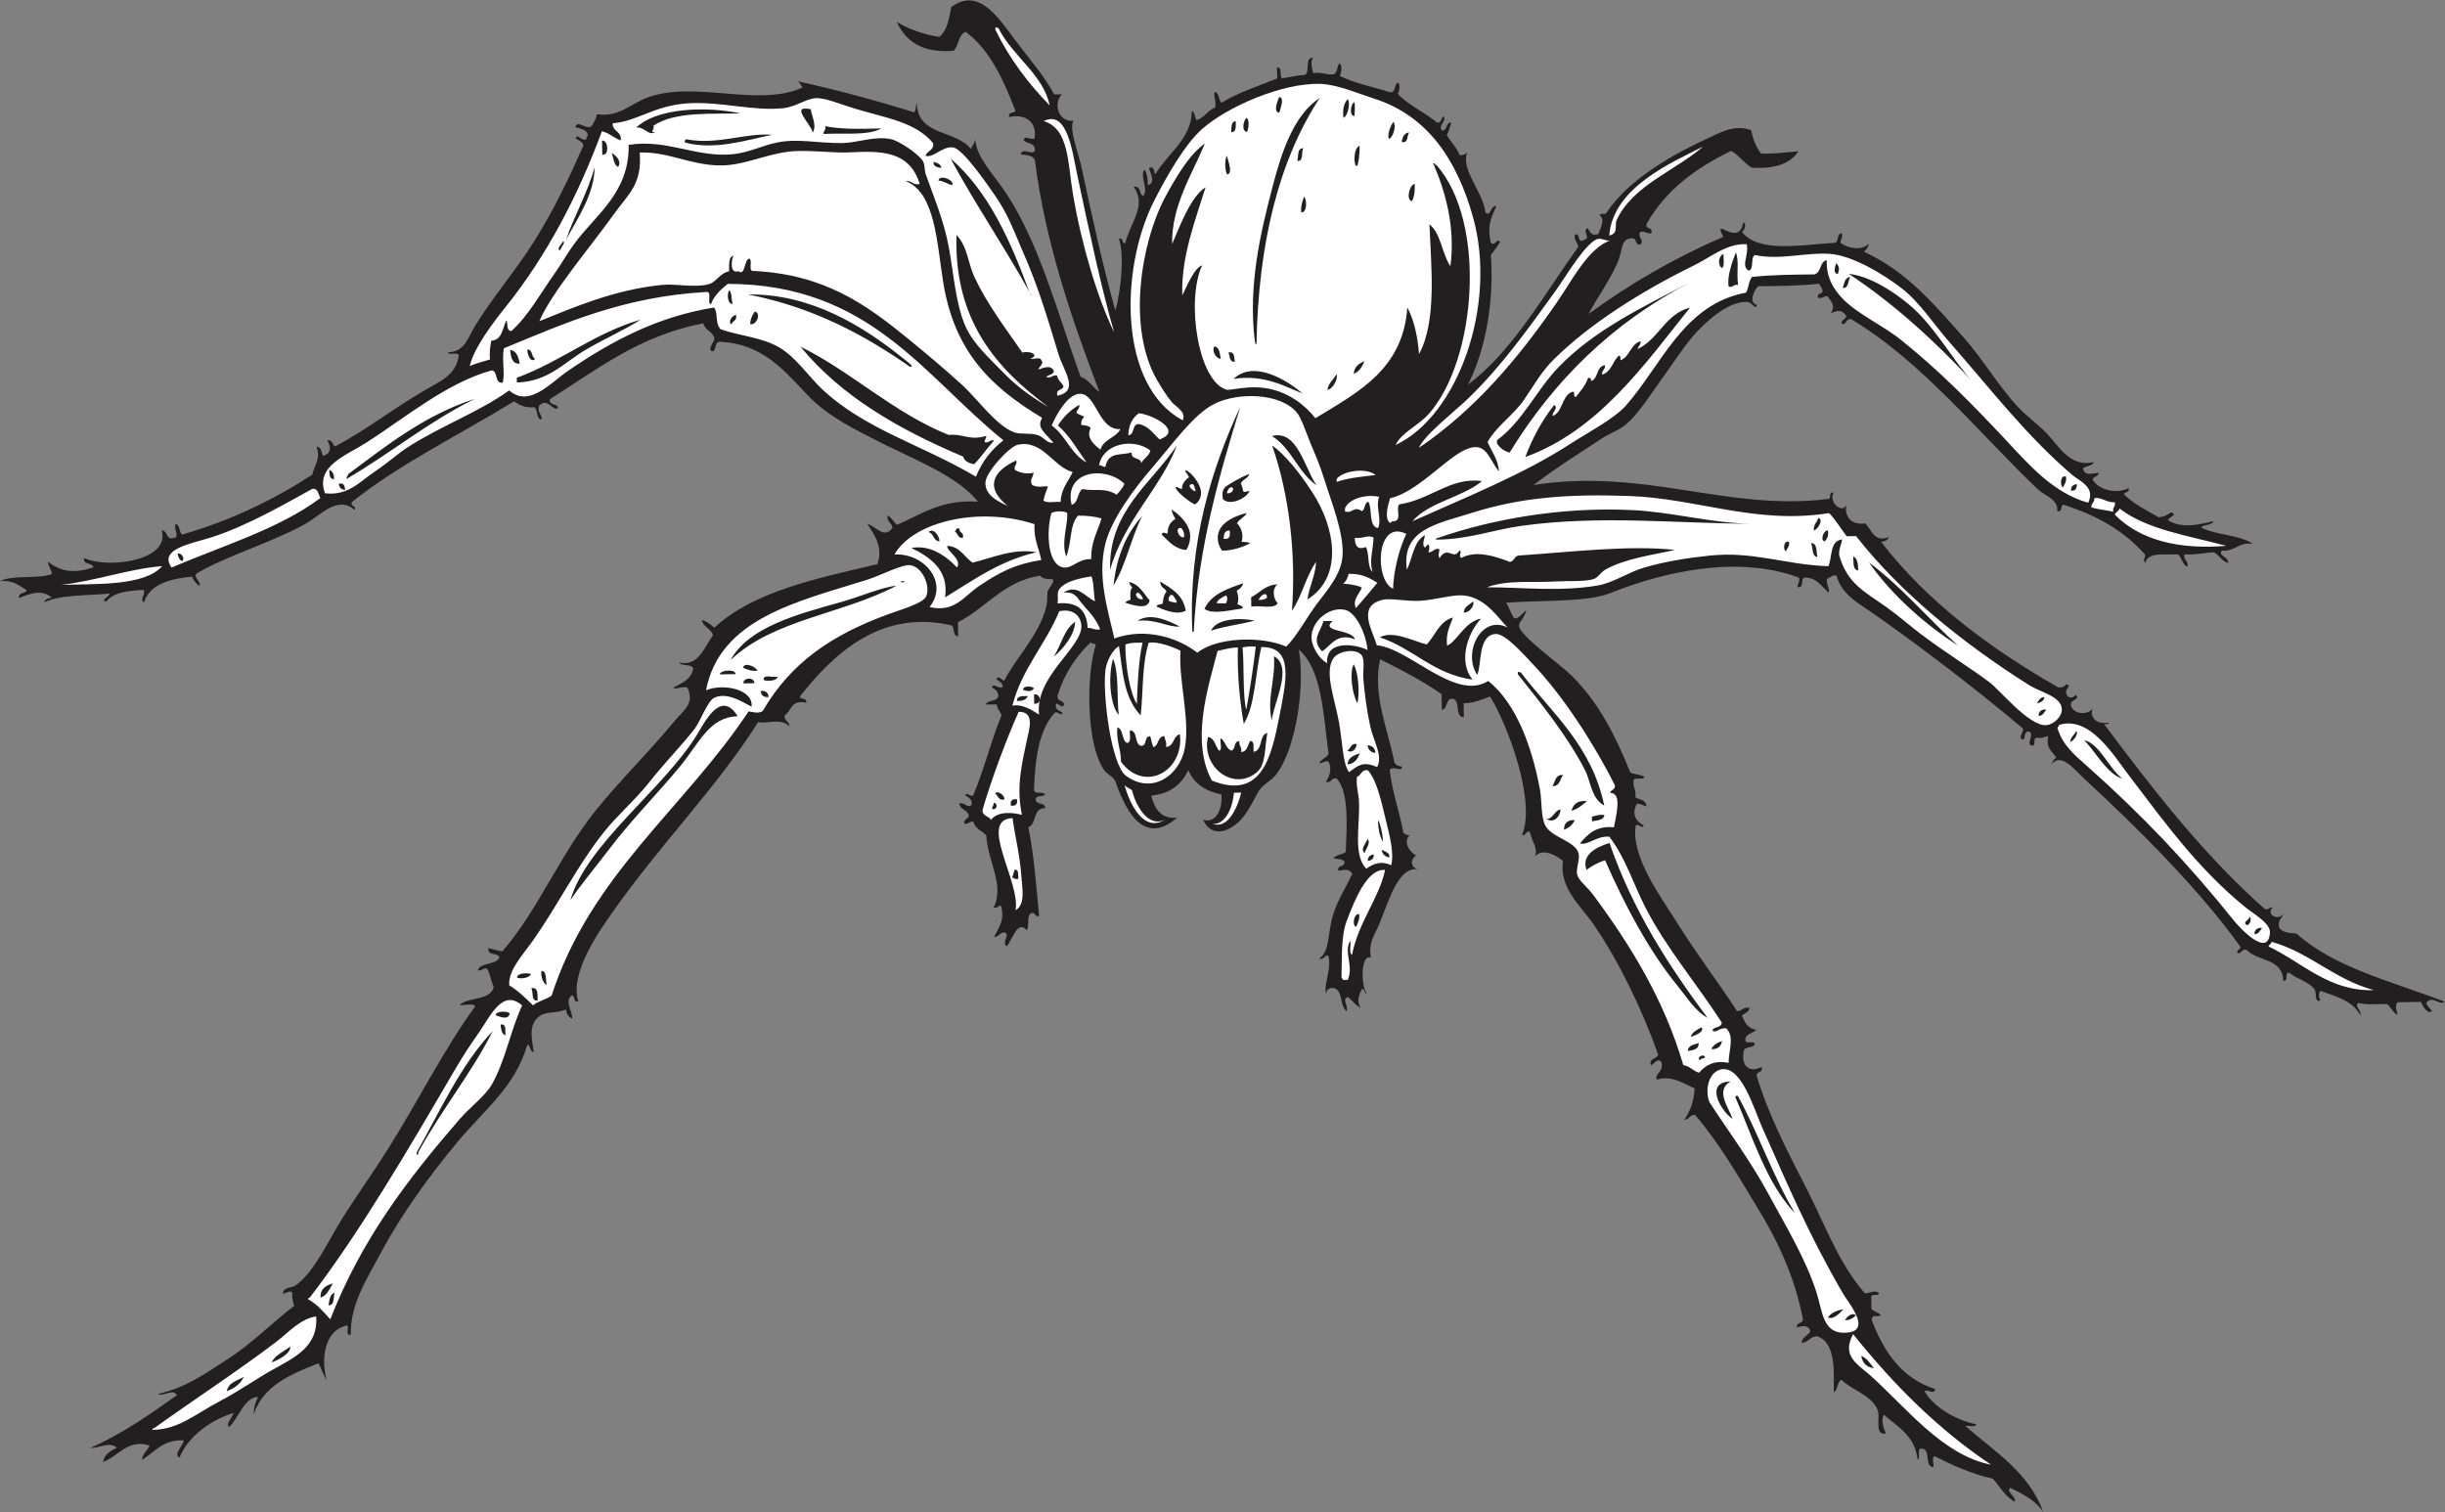
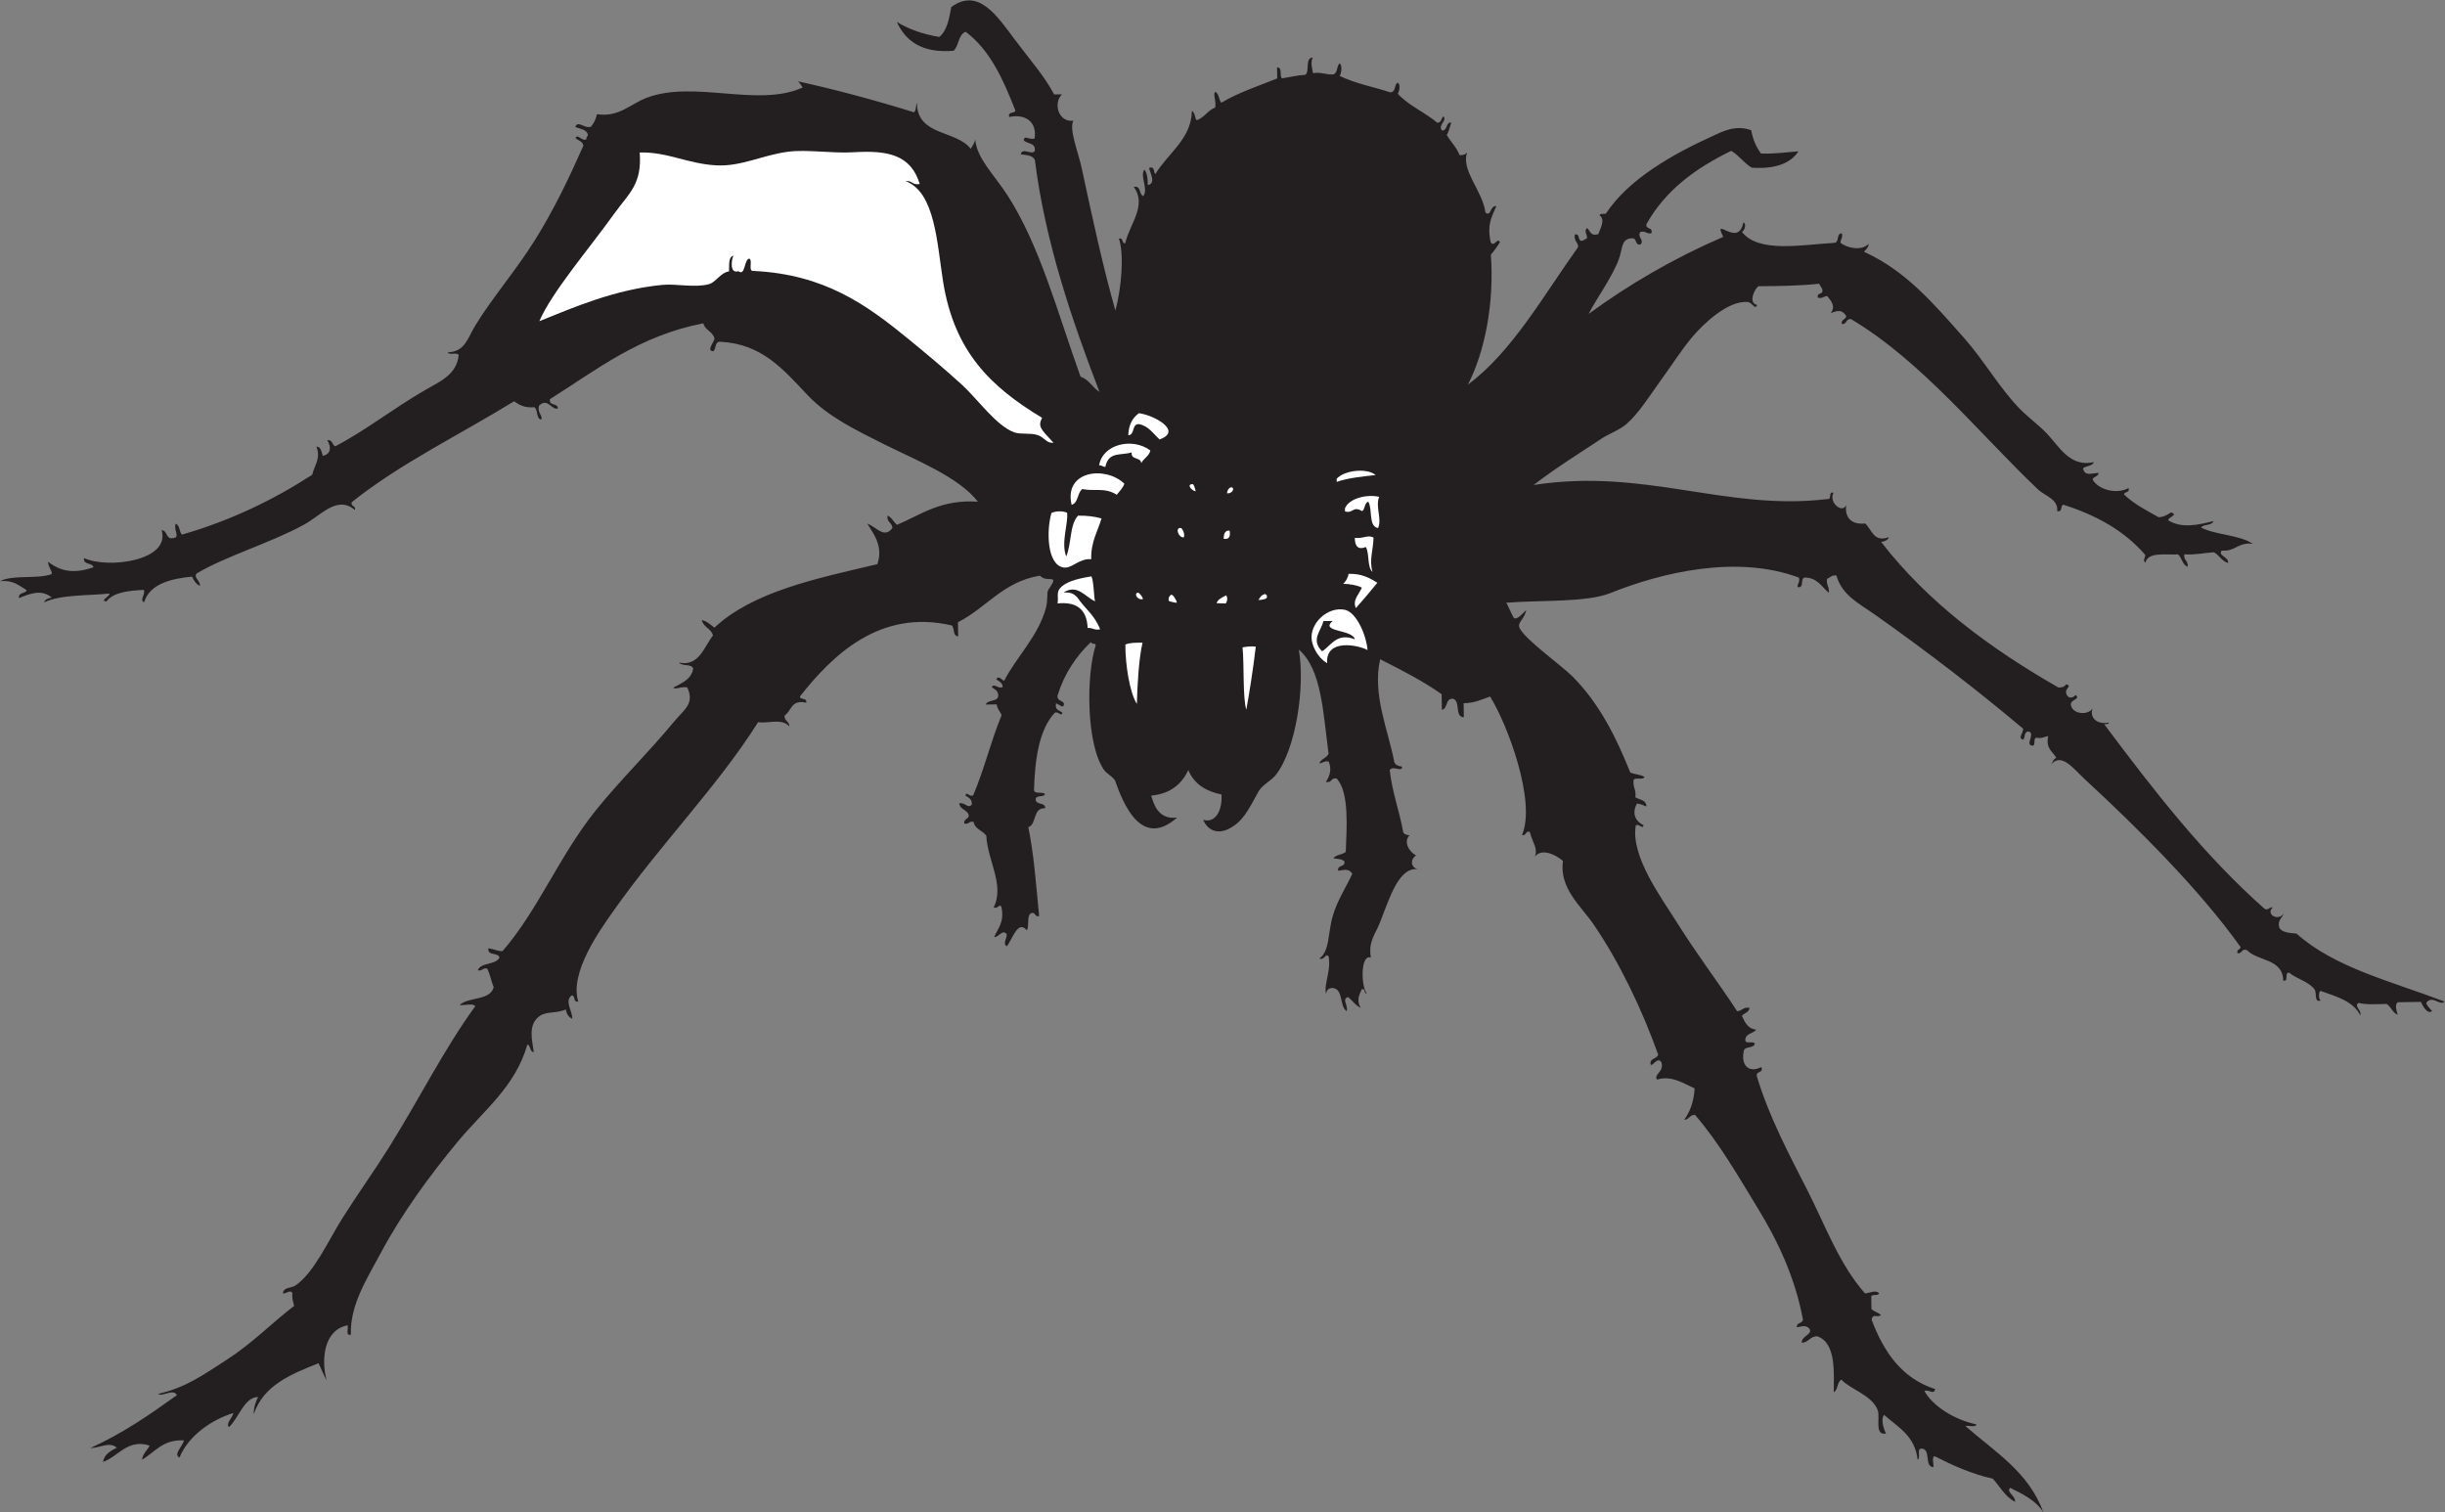
<svg xmlns="http://www.w3.org/2000/svg" viewBox="0 0 1001.907 619.693" height="619.693" width="1001.907" xml:space="preserve" id="svg2" version="1.1">
  <rect x="0" y="0" width="1001.907" height="619.693" fill="#808080" stroke="none" />
  <defs id="defs6" />
  <g transform="matrix(1.333,0,0,-1.333,0,619.693)" id="g10">
    <g transform="scale(0.1)" id="g12">
      <path id="path14" style="fill:#231f20;fill-opacity:1;fill-rule:evenodd;stroke:none" d="m 5359.16,3965.05 c 11.66,-4.16 2.48,-27.05 -4.36,-28.87 50.69,-66.26 185.18,-39.42 283.79,-33.89 16.84,1 5.37,29.45 23.54,29.17 3.69,-14.61 -4.63,-17.57 -4.34,-28.87 21.41,-17.29 65.49,-25.33 86.47,-3.43 -0.35,-12.27 -8.54,-16.94 -14.03,-24.22 128.83,-59.26 211.16,-156.24 306.63,-263.97 62.52,-70.51 110.44,-155.64 171.5,-218.1 25.16,-25.76 57.25,-49.42 82.79,-75.49 36.7,-37.46 71.72,-107.06 145.43,-88.9 -3.9,-13.53 -24.82,-10.61 -33.28,-19.74 6.84,-24.35 22.74,-14.9 48.22,-13.63 -1.34,-11.3 -14.68,-10.98 -18.88,-19.5 15.5,-31.43 73.51,-47.74 110.84,-27.05 4.45,-15.34 -12.29,-10.15 -14.1,-19.42 29.74,-29.46 68.94,-49.17 106.73,-70.32 17,0.88 27.19,8.32 38.17,15 22.93,-8.19 -6.96,-13.08 -9.22,-24.14 40.25,-25.88 91.93,-14.88 139.26,-2.59 -4.22,-14.82 -29.93,-8.82 -38.09,-19.8 46.15,-23.9 117.52,-21.79 159.22,-50.28 -45.51,6.29 -53.01,-24.26 -95.68,-20.72 -12.54,-16.5 21.19,-17.86 19.8,-38.09 -19.9,5.47 -27.05,24.1 -43.73,32.91 -30.86,-1.62 -56.15,-8.61 -91.11,-6.25 -2.8,-19.15 13,-19.1 10.21,-38.25 -16.27,5.97 -17.19,27.78 -29.41,37.94 -40.53,-1.68 -92.83,8.04 -100.39,-25.59 -9.14,8.99 -0.73,12.04 -0.39,23.99 -62.84,73.35 -149.46,122.14 -252.09,154.41 -9.73,-3.16 -0.96,-24.26 -18.89,-19.5 5.02,35.81 -38.91,47.51 -58.65,66.28 -181.08,172.14 -357.19,394.15 -574.81,523.73 -17.03,2.33 -11.52,-17.17 -28.55,-14.85 -2.52,15.03 12.71,12.88 14,24.23 -13.4,20.13 -25.56,17.84 -48.14,8.83 16.23,20.92 2.26,36.56 -10.43,52.64 -11.31,-0.07 -14.01,-8.49 -28.73,-5.25 -4.46,15.33 12.28,10.14 14.1,19.42 0.55,11.95 -7.77,14.74 -9.98,23.85 -58.34,-6.49 -122.52,-7.33 -187.11,-7.78 -12.36,-9.19 -32.23,-51.25 -3.89,-57.67 -6.83,-16.84 -14.1,7.74 -28.94,9.14 -61.27,5.81 -139.14,-70.15 -171.1,-108.33 -32.85,-39.25 -64.29,-88.73 -98.65,-135.99 -31.03,-42.67 -65.68,-98.89 -103.53,-131.25 -21.43,-18.32 -53.48,-29.44 -76.1,-44.41 -68.87,-45.6 -137.17,-87.71 -208.96,-142.54 343.43,53.3 590.7,-80.62 903.2,-43.26 15.2,-2.13 1.41,23.84 18.89,19.5 -15.78,-31.42 28.41,-65.11 39,-37.78 -4.24,-27.72 6.7,-62.29 58.52,-56.68 21.68,-21.01 26.3,-59.03 72.67,-42.05 -3.16,-9.53 -12.6,-13 -23.77,-14.78 144.83,-187.1 335.28,-327.08 544.77,-447.4 11.93,-0.54 19.88,2.79 23.85,9.98 20.91,-6.61 -4.89,-10.8 0.46,-28.8 4.26,-15.01 19.11,-15.55 28.87,-4.34 17.46,-14.18 -21.52,-13.49 -13.87,-33.83 8.17,-28 59.09,-28.17 67.27,-3.73 -13.36,-30.81 10.84,-54.25 48.77,-47.23 -0.7,-5.63 -8.69,-4.19 -14.34,-5.03 151.64,-202.82 306.31,-402.52 493.89,-568.22 13.63,-3.75 12.32,6.96 23.93,5.17 -22.66,-22.34 18.75,-43.38 33.9,-18.66 -4.18,-14.86 -19.65,-18.77 -13.71,-43.43 8.61,-15.47 31.31,-16.44 53.09,-18.34 117.09,-105.16 294.78,-147.75 454.59,-208.81 -11.92,-14.62 -36.02,18.01 -52.8,-0.84 -9.1,-5.02 9.77,-22.05 14.85,-28.57 -12.99,-11.5 -29.08,15.29 -34.04,28.26 -24.01,-0.38 -48.01,-0.76 -72,-1.14 -9.37,-9.6 -2.61,-27.47 0.61,-38.4 -16.19,6.06 -20.33,24.54 -34.12,33.07 -30.3,-0.36 -62.68,-2.9 -86.47,3.42 -15.21,-11.32 10.55,-21.23 5.39,-38.31 -21.81,44.13 -73.43,57.51 -121.19,74.88 -7.89,0.66 -7.4,-29.72 0.45,-28.8 -22.28,-9.1 -12.03,22.52 -19.73,33.29 -18.02,25.22 -56.05,32.57 -77.63,51.58 -17.27,2.54 0.33,-28.68 -18.81,-24.3 -1.09,68.79 -78.58,58.72 -111.91,94.22 -18.01,4.85 -13.5,-12.13 -28.64,-10.05 -3.71,13.04 9.38,9.81 9.28,19.35 -123.83,173.94 -314.63,364.66 -478.65,515.66 -34.14,31.44 -74.05,86.97 -106.27,41.52 7.07,7.33 8.26,20.34 18.83,24.3 -11.12,19.42 -33.27,27.46 -25.08,66.81 -11.23,-1.71 -17.89,-7.87 -33.52,-5.33 -15.15,2.07 -3.24,-22.06 -14.02,-24.23 -25.35,1.76 7.26,33.21 -10.27,43.03 -17.82,3.1 -11.7,-17 -18.83,-24.29 -18.52,3.93 0.54,19.29 -0.53,33.6 -137.75,115.99 -290.31,233.86 -451.99,348.06 -53.67,37.92 -104.22,61.41 -121.96,122.88 -15.13,2.06 -18.65,-7.13 -28.65,-10.06 -3.45,-19.82 7.76,-24.51 5.49,-43.12 -22.07,17.87 -34.43,45.76 -72.75,46.86 -17.39,-0.49 -0.59,-34.09 -23.54,-29.19 -0.29,11.31 8.05,14.27 4.34,28.88 -190.33,71.13 -421.04,16.28 -580.12,-47.62 -72.68,-29.19 -215.96,-21.03 -319.69,-29.59 5.06,-7.43 15.3,-32.8 23.09,-46.36 10.45,-8.05 27.28,13.59 38.2,23.84 -5.62,-30.62 -29.78,-37.7 -19.31,-56.96 20.11,-36.98 127.73,-112.97 161.77,-147.2 83.69,-84.16 134.16,-187.41 177.5,-294.82 12.56,-6.55 31.86,-6.15 43.42,-13.72 -2.81,-11.44 -29.55,0.29 -33.44,-10.12 -2.36,-21.95 8.99,-29.76 5.65,-52.72 12.67,-8.06 33.75,-7.43 34.04,-28.26 -9.02,3.68 -17.69,7.73 -28.94,9.14 -17.35,-31.35 -3.93,-55.09 20.27,-66.89 -3.87,-14.15 -12.19,6.05 -24.01,-0.39 -16.6,-93.94 78.23,-221.52 124.71,-295.65 67.23,-107.19 125.8,-181.86 186.8,-275.47 15.74,0.53 18.14,13.95 38.24,10.22 -1.72,-14.08 -16.17,-15.84 -23.61,-24.39 9.27,-19.7 17.89,-40.06 43.88,-42.5 -8.86,-13.46 -34.82,-10.37 -33.06,-34.13 2.19,-10.75 25.47,0.27 28.94,-9.14 -2.99,-14.43 -27.79,-7.71 -33.28,-19.74 -11.31,-46.51 14.94,-71.93 53.63,-51.95 6.9,-20.85 -18.41,-10.51 -13.94,-29.02 37.44,-124.02 97.6,-236.85 154.35,-348.001 55.94,-109.543 97.97,-228.242 177.9,-318.809 14.94,0.282 31.09,11.844 43.18,0.684 -1.08,-9.992 -21.06,-1.652 -23.85,-9.98 0.22,-12.793 0.41,-25.598 0.63,-38.399 7.36,-8.652 20.88,-10.957 29.1,-18.742 -10.57,-10.223 -25.41,6.809 -28.58,-14.852 37.58,-99.414 93.07,-180.351 195.41,-212.921 -4.55,-18.77 -16.52,-1.004 -33.51,-5.332 24.26,-44.883 90.39,-88.778 160.04,-103.075 -1.9,-10.761 -23.62,-2.316 -33.52,-5.332 89.28,-78.574 194.45,-140.734 239.45,-265.031 -23.06,36.367 -62.48,55.852 -102.01,75.195 -12.99,-13.73 17.19,-24.285 15.08,-42.969 -30.78,15.371 -46.05,46.758 -68.34,70.918 -66.97,15.41 -123.85,41.25 -178.71,69.171 -10.7,-2.238 -1.56,-23.683 -4.28,-33.671 -29.68,1.875 -4.76,60.117 -39.29,56.98 -11.35,-3.172 1.21,-29.52 -9.07,-33.738 -7.69,73.359 -60.68,99.968 -103,137.578 -11.51,-13.789 -0.28,-45.606 5.72,-57.52 -36.56,-6.418 -16.97,49.453 -25.16,71.61 -17.17,46.613 -83.53,63.703 -111.89,94.238 -13.4,-7.508 -10,-31.277 -23.4,-38.777 -0.14,55.281 8.89,152.187 -50.74,172.011 -22.87,0.118 -25.98,-18.937 -47.68,-19.961 -1.03,21.856 35.57,25.848 23.3,43.582 -11.27,12.012 -21.5,6.555 -38.47,4.192 -1.51,15.644 18.47,10.469 18.82,24.297 -25.31,133.281 -79.18,244.16 -139.88,343.418 -60.8,99.455 -117.15,198.325 -191.74,284.985 -17.24,0.95 -17.36,-14.68 -33.38,-14.93 18.07,25.05 29.77,56.23 32.07,96.53 -31.99,13.98 -71.32,41.41 -115.64,26.97 -11.13,16.64 22.6,23.43 13.57,53.02 -12.24,20.56 -29.59,-17.86 -33.53,-5.34 -2.21,19.49 20.19,15.1 23.55,29.18 -49.02,137.89 -119,283.94 -198.38,400.1 -38.18,55.87 -106.58,111.38 -94.31,195.32 -19.51,16.96 -64.3,41.53 -86.62,13.03 10.29,25.73 -5.43,39.09 -15.63,76.56 -14.82,3.34 -9,-13.32 -23.85,-9.98 44.89,101.55 -44.66,341 -97.96,425.71 -25.14,-8.75 -47.5,-20.16 -81.29,-20.5 0.23,-14.4 0.47,-28.8 0.68,-43.19 -29.55,0.37 -8.93,52.55 -34.51,57.05 -23.09,0.33 -13.85,-30.68 -33.05,-34.12 -0.25,15.99 -0.51,31.99 -0.76,47.98 -57.93,41.03 -123.42,74.24 -188.95,107.42 -25,-108.29 25.55,-219.94 43.44,-316.15 3.48,-9.43 13.01,-12.59 24.22,-14.02 -1.21,-18.91 -27.19,4.97 -38.24,-10.21 7.65,-70.15 29.86,-125.27 41.44,-191.36 3.27,-6.39 10.41,-8.78 19.36,-9.3 -20.24,-21.63 0.78,-52.5 20.19,-62.08 -19.92,-12.87 -16.34,-40.5 10.28,-43.05 -62.56,13.17 -90.86,-86.45 -122.19,-165.15 -14.2,-35.68 -35.31,-56.41 -27.11,-106.05 -29.94,13.09 -32.3,-81.47 -12.66,-110.61 -9.06,0.39 -3.57,15.81 -14.62,14.17 -10.47,-20.31 -16.59,-36.85 -3.89,-57.68 -16.54,7.3 -25.39,22.57 -38.93,32.99 -20.33,-6.51 0.86,-23.85 -4.1,-43.27 -23.55,14.71 -8.69,69.09 -44.35,71.31 -12.19,-0.78 -18.5,-7.29 -18.89,-19.51 -8.32,30.19 15.53,69.96 7.77,115.33 -8.57,15.45 -12.38,-12.66 -28.73,-5.25 32.46,22.46 25.71,77.51 41.16,130.27 14.82,50.66 42.77,91.33 60.33,130.58 -11.94,15.38 -20.35,12.23 -43.36,8.91 -4.08,19.71 22.85,9.38 18.75,29.1 -7.39,7.02 -21.19,7.4 -33.75,9.06 7.65,11.5 28.01,10.67 38.08,19.82 2.62,71.06 11.66,182 -27.57,225.18 -19.22,4.44 -14.22,-14.57 -33.44,-10.13 10.9,17.05 19.18,37.01 8.59,62.54 -14.71,3.24 -17.4,-5.18 -28.71,-5.25 5.31,13.75 22.4,16.1 28.34,29.25 -16.56,122.09 -20.41,259.83 -91.5,320.19 20.07,-113.03 -8.81,-306.89 -70.69,-385.17 -14.27,-18.05 -38.02,-28.09 -52.03,-48.83 -33.47,-61.12 -49.76,-95.99 -94.53,-117.96 -24.26,-11.9 -59.18,-11.67 -76.87,28.82 38.61,-11.81 59.73,30.59 56.37,77.7 -48.48,10.12 -84.62,32.98 -102.01,75.2 -20.34,-43.31 -54.78,-72.95 -113.96,-78.62 8.03,-27.87 22.36,-74.43 79.52,-67.57 -110.38,-97.43 -166.12,44.17 -190.67,113.81 -8.77,13.84 -25.56,20.72 -34.13,33.05 -54.56,78.55 -55.11,290.38 -25.3,383.66 -1.2,6.89 -14.34,1.44 -14.55,9.36 -45.92,-43.72 -81.93,-97.05 -102.99,-164.85 -1.77,-16.46 14.59,-14.19 19.57,-23.69 1.36,-21.06 -17.1,-0.8 -23.99,-0.39 -4.52,-20.91 10.94,-21.21 19.65,-28.49 -3.86,-14.14 -12.17,6.05 -24,-0.38 -47.9,-52.83 -60.31,-140.05 -63.45,-236.23 0.34,-15.91 27.2,-4.45 33.82,-13.87 -4.18,-10.13 -27.06,-2.14 -28.57,-14.85 -0.81,-20.36 30.07,-7.99 29.26,-28.34 -39.29,1.82 -24.95,-48.29 -51.88,-58.44 17.42,-84.45 24,-180.1 33.14,-273.11 -14.72,-3.81 -9.43,13.03 -24.15,9.22 -15.22,-7.29 -5.24,-39.02 -13.56,-53.01 -27.85,34.05 -44.89,-28.97 -61.62,-48.99 -14.34,8.17 2.36,25.61 -0.62,38.39 -15.13,13.28 -22.2,-9.91 -38.24,-10.2 11.1,27.05 31.81,44.79 22.55,91.56 -4.3,14.02 -11.98,-6.43 -24,-0.38 34.38,68.74 -19.32,145 -22.7,220.46 -11.05,16.25 -34.77,19.41 -39.08,42.59 -14.74,3.25 -13.99,-8.5 -28.73,-5.25 -2.5,15.03 12.73,12.88 14.02,24.22 -3.51,19.14 -27.16,17.49 -29.4,37.94 18.64,4.01 25.16,-17.35 38.47,-4.19 1.79,18.1 -10.49,21.7 -19.66,28.49 3.86,14.15 12.18,-6.05 24,0.38 33.44,77.87 54.68,167.55 87.3,246.21 -4.17,11.96 -13.45,18.65 -14.93,33.38 -11.2,-0.18 -22.4,-0.36 -33.59,-0.53 5.22,15.41 34.11,7.9 38.01,24.6 1.78,18.11 -10.49,21.7 -19.66,28.49 6.75,14.34 18.82,-6.03 33.6,0.54 -0.55,14.06 -11.25,17.65 -19.58,23.68 5.63,14.63 18.37,-3.09 24.07,-4.41 35.69,71.19 105.94,137.86 128.87,225.95 3.75,14.42 3.3,30.89 4.34,46.47 0.63,9.39 18.75,26.53 17.92,36.28 -2.41,9.07 -25.15,-2.7 -41.05,14.69 -113.95,-18.79 -164.47,-99.01 -252.16,-143.23 0.23,-14.39 0.46,-28.79 0.69,-43.19 -17.4,-0.08 -10.14,25.31 -19.73,33.29 -221.55,51.89 -368.12,-93.01 -466.98,-218.64 1.68,-11.27 22.79,-2.49 19.5,-18.9 -46.92,10.8 -44.92,-25.8 -66.59,-39.46 -0.94,-17.23 14.69,-17.35 14.93,-33.37 -24.43,26.14 -63.29,8.26 -96.21,12.88 -125.54,-199.09 -302.16,-377 -446.79,-583.17 -39.68,-56.56 -133.64,-186.95 -106.05,-275.33 -16.29,-3.8 -8.19,17.56 -19.5,18.9 -24.32,-15.85 1.9,-49.52 1.14,-71.99 -10.95,4.94 -17.66,14.28 -19.64,28.48 -29.89,-12.93 -60.42,-4.87 -81.29,-20.48 -36.46,-27.28 -22.18,-73.84 -17.45,-110.7 -12.98,1.24 -8.92,20.05 -19.57,23.7 -37.67,-131.34 -134.12,-201.97 -216.05,-301.07 -82.12,-99.34 -168.49,-216.035 -234.63,-339.774 -42.27,-79.074 -95.1,-159.804 -92.02,-251.093 -17.28,-4.825 -7,18.797 -10.06,28.64 -73.357,-14.375 -81.56,-105.332 -64.52,-169.043 -9.524,16.192 -16.2,35.313 -24.845,52.414 -85.472,-33.761 -169.867,-68.574 -199.128,-156.789 -0.039,22.09 5.976,38.321 13.558,53.028 -42.344,0.019 -59.668,-65.039 -89.734,-92.637 -10.91,10.879 11.449,29.621 13.703,43.418 -63.242,-19.082 -137.926,-67.996 -165.844,-137.051 -20.168,9.504 11.012,35.715 13.559,53.027 -66.242,2.735 -88.946,-36.699 -128.664,-59.656 2.3,19.824 16.258,28.36 23.308,43.574 -68.031,21.766 -97.312,-34.863 -143.218,-50.273 4.085,24.383 23.644,33.797 42.503,43.875 -24.644,19.727 -50.402,-1.219 -81.585,-1.297 98.847,44.434 183.078,103.027 266.25,162.656 -11.059,21.805 -45.075,-6.496 -57.668,3.875 86.14,20 136.078,56.887 209.574,104.153 81.078,52.129 135.922,110.769 208.578,166.531 -3.086,11.445 -7.25,21.789 -5.41,38.32 -5.063,13.438 -20.364,-1.648 -28.793,-0.457 0.359,20.371 25.39,16.024 38.011,24.61 58.024,39.402 103.085,142.129 145.505,208.73 48.75,76.551 99.27,147.329 140.62,213.469 95.59,152.87 171.33,305.54 266.71,436.29 -6.83,10.83 -33.44,1.26 -48.07,4.03 27.68,25.16 94.06,12.85 104.75,54.47 -7.66,18.13 -11.09,40.6 -20.12,57.29 -14.73,3.25 -13.98,-8.51 -28.71,-5.26 9.35,25.6 55.78,15.28 66.57,39.47 -4.48,16.5 -37.39,3.68 -34.05,28.26 15.5,-1.89 26.15,-8.78 43.35,-8.92 108.26,124.17 173.5,291.07 285.98,431.8 70.58,88.33 162.59,178.42 240.49,272.66 31.77,38.42 65.12,56.14 41.52,106.27 -19.2,3.83 -35.34,-7.73 -43.19,-0.69 26.08,14.11 55.67,24.83 61.47,58.59 -5.1,15.86 -35.04,6.11 -43.5,18.51 61.26,-13.13 77.03,48.77 104.29,83.27 -5.3,22.16 -29.63,24.69 -34.35,47.46 16.72,-3.88 26.86,-14.54 38.77,-23.39 119.31,111.25 312.59,150.85 500.97,195.18 18.93,55.44 -11.75,92.77 -30.78,124.33 25.46,-7.87 51.68,-47.89 77.01,-13.18 -0.8,17.05 -18.02,17.17 -15,38.17 13.59,-5.48 18.18,-20.27 29.25,-28.34 74.76,31.54 133.68,78.43 248.5,71.15 -59.46,76.83 -195.13,129.55 -290.86,177.81 -81.83,41.25 -168.98,82.38 -232.81,149.92 -75.11,79.47 -139.65,156.62 -266.63,163.78 -20.11,2.14 -12.83,-22.23 -23.54,-29.17 -21.35,1.35 2.85,28.8 4.19,38.47 -4.73,22.76 -29.06,25.29 -34.37,47.45 -197.97,-38.18 -327.46,-142.71 -471.55,-233.11 -3.81,-21.83 24.15,-10.84 24.46,-28.42 -19.26,-7.32 -29.9,34.26 -57.75,8.68 -7.25,-23.82 14.55,-32.32 5.48,-43.11 -14.81,4.21 -8.81,29.92 -19.8,38.09 -29.64,-2.96 -46.74,7.03 -62.7,18.2 -166.83,-103.01 -349.55,-190.64 -499.13,-310.36 -3.34,-14.83 13.32,-9.02 9.98,-23.85 -55.06,46.05 -102.22,-15.46 -157.697,-45.71 -101.855,-55.55 -236.015,-94.77 -328.871,-149.25 -10.515,-12.28 10.821,-21.27 10.211,-38.23 -11.961,5.54 -19.023,16.13 -24.453,28.41 -60.406,-6.24 -128.988,-19.73 -147.562,-79.15 -14.801,8.63 5.171,22.89 -0.614,38.39 -47.699,-2.62 -93.504,-7.08 -114.652,-35.42 -23.027,1.32 10.023,14.53 9.219,24.15 -69.203,-6.99 -150.032,-2.73 -201.192,-27.21 3.168,9.54 12.598,13.01 23.77,14.79 -31.676,26.46 -67.172,12.43 -100.785,-1.61 -3.102,18.76 19.547,12.57 23.613,24.38 -23.125,13.53 -41.27,32.2 -82.047,27.5 38.496,21 114.477,5.67 158.07,21.72 6.266,3.64 -11.289,23.78 -10.203,38.24 38.367,-30.51 80.977,-37.48 139.492,-16.99 -4.183,15.2 -31.812,6.2 -29.261,28.34 74.425,-34.28 266.98,-8.13 238.675,85.4 20.09,-0.39 10.77,-31.15 38.774,-23.38 17.273,3.34 -1.668,22.99 4.117,43.26 13.524,-3.91 10.606,-24.82 19.727,-33.29 151.55,43.79 282.39,107.64 400.332,183.99 6.832,29.93 27.168,48.98 13.019,86.62 14.899,-0.88 15.25,-16.79 19.66,-28.5 25.648,5.6 26.138,27.6 13.638,48.23 16.39,2.28 14.65,-14.15 24.3,-18.82 88.25,45.07 179.95,117.17 275.7,172.41 47.91,27.63 97.48,47.91 103.91,107.25 -3.19,11.36 -29.54,-1.21 -33.75,9.07 53.52,2 60.31,42.36 85.09,82.96 51.43,84.27 124.87,168.96 183.06,262.15 59.5,95.29 105.82,192.62 149.01,290.4 -2.19,14.01 -16.67,15.31 -24.38,23.61 7.98,14.13 17.64,-10.59 33.66,-4.26 -1.47,7.73 4.41,8.34 4.58,14.47 -4.34,16.66 -23.94,17.57 -38.78,23.39 8.08,22.09 26.61,-5.34 48,0.76 9,10.18 15.11,23.17 18.59,38.7 67.82,-10.23 102.96,31.56 152.81,50.43 146.49,55.48 341.98,-31 479.56,31.63 -4.9,6.32 -8.14,14.36 -14.7,18.97 108.16,-23.31 244.41,-59.89 356.75,-95.15 7.87,4.98 4.9,20.47 9.14,28.95 1.04,-103 121.31,-82.9 165.48,-141.39 5.17,9.16 11.7,17.01 13.93,29.03 3.92,-57.47 58.1,-108.41 98.73,-171.26 100.2,-154.94 155.52,-365.02 224.9,-558.09 26.07,-8.87 36.98,-33.38 58.36,-47.09 -83.1,216.68 -166.72,458.81 -198.54,712.15 -5.2,15.78 -25.67,15.78 -43.5,18.5 5.02,23.03 32.71,-3.99 43.03,10.29 3.52,26.39 -23.77,20.98 -34.12,33.06 3.35,17.56 15.33,-0.21 33.52,5.33 8.83,57.34 -36.39,75.75 -77.86,65.98 -5.34,17.77 16.03,9.67 18.89,19.5 -36.9,95.24 -77.82,186.33 -152.66,242.4 -23.87,-8.38 -20.34,-43.31 -37.48,-58.2 -94.31,-7.91 -146.54,27.61 -174.23,88.45 36.81,-22.17 79.99,-37.75 130.34,-45.94 24.15,19.14 30.19,55.81 36.94,91.8 83.09,61.7 142.1,-29 193.59,-97.74 52.73,-70.41 89.84,-110.09 122.73,-170.87 7.99,0.12 16,0.25 23.99,0.37 -27.74,-27.02 -11.17,-86.9 34.9,-81.05 -14.07,-26.67 15.31,-96.36 26.35,-148.39 30.58,-143.95 66.58,-308.27 102.93,-435.22 18.42,67.26 27.62,172.85 10.89,221 15.35,4.46 6.83,-15.72 19.43,-14.1 13.02,58.81 67.96,115.73 26.05,173.24 23.53,4.77 15.4,-23.12 29.25,-28.35 17.05,22.37 -11.55,60.9 3.5,81.67 8.46,-10.78 10.72,-27.96 10.37,-47.84 26.5,5.24 7.33,36.79 3.96,52.87 18.83,6.43 12.67,-12.94 19.5,-18.89 38.66,64.35 110.57,107.51 112.13,193.81 10.41,-3.89 8.09,-20.93 14.86,-28.57 23.79,8.47 33.64,30.41 56.99,39.31 3.6,20.06 -7.17,39.95 -0.77,47.99 13.53,-3.92 10.6,-24.82 19.73,-33.29 50.96,30.96 113.13,51.07 171.65,74.74 -0.2,11.19 -0.37,22.39 -0.55,33.59 17.42,1.73 6.82,-25.49 14.94,-33.36 24.2,3.32 45.41,9.57 71.84,10.74 14.69,10.97 -2.07,52.41 23.16,53.17 -7.85,-15.94 -2.36,-30.73 0.76,-47.99 26,4.08 38.97,-5.31 62.46,-3.81 13.4,4.35 9.81,25.15 18.68,33.9 9.96,-3.96 5.58,-33.33 0.6,-38.39 45.45,-23.01 103.11,-33.41 154.42,-50.35 19.29,-1.38 12.3,22.73 23.53,29.17 10.31,-2.84 4.98,-29.47 0.55,-33.59 33.49,-36.97 83.53,-56.86 121.42,-89.28 13.56,-0.54 11.82,13.75 18.89,19.5 13.15,-12.53 -18.26,-27.21 -4.1,-43.28 18.44,-0.53 9.98,24.99 28.42,24.46 -4.42,-13.05 -7.33,-27.55 -13.79,-38.63 12.36,-21.38 30.19,-37.1 39.37,-61.78 11.94,-0.52 19.89,2.8 23.85,9.98 -21.68,-55 46.09,-117.75 55.76,-186.34 17.6,-14.66 13.38,22.05 33.3,19.73 -15.6,-35.2 -28.61,-58.77 -17.44,-110.68 10.28,-17.59 20,14.89 28.79,0.45 -8.42,-13.89 -17.6,-27.05 -28.18,-38.85 10.9,-147.82 -17.89,-297.55 -70.47,-399.57 135.66,100.14 234.35,277.03 338.92,423.04 -0.5,15.72 -13.94,18.12 -10.21,38.24 18.28,4.24 6.03,-23.05 24.32,-18.81 3.86,0.97 4.7,4.88 9.51,4.95 11.62,4.1 -9.9,25.15 4.28,33.67 9.19,-8.38 9.64,-25.82 33.88,-18.67 5.57,16.07 23.13,45.6 3.89,57.68 1.39,6.53 11.95,4.17 19.12,5.09 70.59,107.14 206.29,183.61 332.23,240.52 24.45,11.05 66.4,34.17 114.96,16.22 5,-28.97 15.72,-52.05 29.94,-71.53 42.52,-1.81 77.21,3.97 115.1,6.63 -25.2,-38.59 -73.6,-54.72 -143.23,-50.28 -24.14,14.1 -39.08,37.69 -63.22,51.8 -109.47,-53.05 -202.89,-121.64 -260.45,-224.97 -3.9,-18.64 21.08,-7.51 14.85,-28.56 -15.1,-2.6 -17.09,8.38 -33.68,4.26 -11.19,-16.22 12.93,-23.27 0.61,-38.39 -17.95,-3.9 -10.74,18.17 -24.3,18.82 -35.99,0.48 -30.76,-31.47 -42.2,-63.09 -20.63,-57.02 -71.1,-124.8 -93.33,-169.5 125.02,91.55 262,171.51 413.89,237 -34.43,69.2 46.47,-36.4 61.72,44.19 v 0" />
      <path id="path16" style="fill:#ffffff;fill-opacity:1;fill-rule:evenodd;stroke:none" d="m 1657.91,3661.42 c 38.16,89.12 155.88,226.48 229.98,330.1 44.42,62.09 86.5,90.43 78.63,188.46 82.93,3.07 148.56,-35.03 235.85,-39.45 76.81,-3.9 140.03,31.25 220.16,41.9 57.3,7.62 135.91,-5.63 201.65,-1.59 103.59,6.35 175.88,-7.11 203.18,-97.59 -21.95,-4.78 -23.38,11.64 -43.35,8.91 91.52,-35.01 96.24,-192.1 115.34,-310.21 34.66,-214.25 145.69,-322.03 304.28,-417.61 -14.4,-26.71 -3.18,-35.5 34.81,-76.26 -20.72,-3.4 -26.95,16.02 -48.38,23.23 -22.3,7.51 -52.51,1.37 -72.13,8.46 -55.46,20.04 -112.87,102.65 -160.75,146.27 -57.82,52.66 -116.48,101.32 -165.47,141.38 -128.98,105.49 -257.08,197.55 -473.77,208.5 -20.71,-3.49 -2.1,33.6 -15.01,38.17 -16.29,-4.86 -11.43,-54.87 -32.98,-38.93 -27.93,-8.68 -21.4,36.56 -15.16,47.76 -16.81,-4.19 -12.46,-28.88 -13.64,-48.22 -26.38,-4.13 -40.35,-33.62 -61.79,-39.38 -44.97,-12.1 -98.99,2.12 -143.97,-2.29 -146.53,-14.38 -271.7,-69 -377.48,-111.61 v 0" />
      <path id="path18" style="fill:#ffffff;fill-opacity:1;fill-rule:evenodd;stroke:none" d="m 3868.67,2804.52 c 4.65,7.67 8.52,15.12 19.88,18.3 5.69,-1.77 7.56,-5.97 5.59,-12.07 -4.8,-3.98 -12.73,-5.96 -25.47,-6.23 z m -107.09,188.29 c 0.68,13.51 2.68,25.92 18.36,24.92 3.52,-18.91 -2.65,-28.32 -18.36,-24.92 z m 10.18,139.92 c 1.46,8.44 4.16,15.14 12.4,18.24 13.93,-0.65 4.02,-21.59 -12.4,-18.24 z m -104.04,27.75 c 4.68,-6.36 5.28,-12.59 8.21,-21.91 -12.88,1.6 -30.73,23.07 -8.21,21.91 z m -36.26,-134.99 c 6.18,-6.19 11.74,-21.56 7.31,-28.88 -17.85,0.18 -27.16,33.21 -7.31,28.88 z m -31.28,-205.08 c 4.63,2.72 17.45,-16.82 17.32,-23.75 -0.67,-2.31 -19.37,2.93 -23.63,4.14 -3.41,6.4 -0.81,15.22 6.31,19.61 z m -87.21,-13.59 c -20.29,-2.86 -27.79,21.72 -12.76,19.76 7.56,-6.56 14.41,-16.54 12.76,-19.76 z m 227.18,-12.27 c 2.34,10.12 13.8,16.77 29.46,24.19 4.59,-8.59 3.87,-15.96 -1.31,-25.01 -9.59,-0.16 -18.55,0.97 -28.15,0.82 v 0" />
      <path id="path20" style="fill:#ffffff;fill-opacity:1;fill-rule:evenodd;stroke:none" d="m 4109.26,3167.5 c -0.04,3.2 -0.1,6.4 -0.14,9.59 21.21,24.96 91.21,35.06 119.83,11.51 -32.17,-3.96 -83.46,-7.92 -119.69,-21.1 z m 94.63,-516.96 c -28.68,15.78 -129.4,36.16 -124.18,-40.38 -31.23,18.63 -44.89,53.64 -47.33,71.09 -7.01,49.85 47.6,104.26 102.33,93 37.28,-8.88 66.72,-82.96 69.18,-123.71 z m -139.69,-3.89 c 28.42,18.04 45.25,58.65 100.76,36.87 -7.03,31.4 -109.28,21.63 -68.1,56.52 -9.59,-0.15 -19.2,-0.3 -28.79,-0.45 -5.41,-29.45 -40.22,-55.89 -3.87,-92.94 z m 65.02,207.49 c 6.48,6.03 14.43,17.09 16.37,30.65 40.5,1.16 63.79,-12.32 88.61,-27.35 -21.52,-26.39 -43.5,-52.37 -65.96,-77.85 -11.74,24.27 10.24,43.22 18.21,62.69 -12.04,7.09 -38.36,11.83 -57.23,11.86 z m 35.58,141.42 c 25.86,-3.51 39.16,10.35 57.6,0.91 -0.78,-38.18 -14.02,-69.23 -3.12,-105.66 -17.05,14.91 -8.93,55.83 -20.41,76.49 -23.44,-9.39 -33.97,1.77 -34.07,28.26 z m -30.09,81.13 c -0.04,3.2 -0.1,6.4 -0.16,9.6 12.58,30.93 67.62,43.99 105.06,35.27 -12.11,-31.74 9.24,-66.76 -3.26,-96.06 -30.82,5.59 -16.17,58.11 -30.1,81.13 -12.56,-3.59 -9.12,-22.67 -18.75,-29.1 -29.24,17.37 -27.3,-8.19 -52.79,-0.84 v 0" />
      <path id="path22" style="fill:#ffffff;fill-opacity:1;fill-rule:evenodd;stroke:none" d="m 3468.51,3310.94 c 0.84,32.26 13.01,53.54 32.53,67.72 44.99,-5.38 136.7,-54.55 63.68,-80.6 -19.7,17.06 -32.79,40.95 -63.15,47 -23.9,1.11 -11.45,-33.01 -33.06,-34.12 z m -217.42,-517.12 c 3.29,21.39 -4.39,33.52 8.24,47.62 14.33,15.98 43.7,27.65 96.06,35.65 7.83,-21.19 6.19,-52.15 10.81,-76.64 -30.71,13.59 -53.39,53.84 -96.44,27.27 13.05,-0.75 25.99,2.24 42.37,-15.77 24.75,-36.25 52.68,-53.59 69.84,-97.66 -18.02,-3.98 -23.03,5.48 -38.47,4.19 -2.25,54.59 -31.14,81.66 -92.41,75.34 z m -18.81,278.13 c 13.83,6.45 33.95,6.76 47.99,0.76 4.62,-31.26 -19.37,-90.68 -2.67,-134.45 16.58,37.5 10.03,97.4 36.42,125.39 27.21,0.46 51.07,-2.56 72.14,-8.45 -11.8,-40.56 -32.98,-72.02 -31.61,-125.32 -39.21,2.83 -58.63,-30.3 -86.01,-25.37 -50.02,9.01 -52.1,113.17 -36.26,167.44 z m 224.2,89.98 c -5.06,-14.02 -14.98,-23.3 -23.47,-33.98 -36.32,23.34 -69.56,9.78 -105.89,17.52 -15.85,-11.43 -11.63,-42.29 -32.84,-48.52 -24.58,104.73 102.72,121.4 162.2,64.98 z m -77.71,56.37 c 10.96,66.12 103.51,86.43 157.69,45.71 -4.42,-17.77 -20.64,-24.11 -28.18,-38.85 -1.28,19.81 -32.61,8.61 -29.33,33.14 -31.75,-10.69 -71.28,4.09 -80.91,-44.5 -8.6,-0.74 -10.22,5.72 -19.27,4.5 v 0" />
-       <path id="path24" style="fill:#ffffff;fill-opacity:1;fill-rule:evenodd;stroke:none" d="m 3059.86,4557.4 c -0.41,12.27 3.47,5.91 9.52,4.96 42.72,-86.07 138.35,-143.26 157.39,-237.54 -65.52,67.32 -123.16,142.78 -166.91,232.58 z M 4362.03,3272.32 c 17.33,40.98 111.74,112.73 155.94,156.1 99.33,97.46 173.94,201.6 263.65,325.83 29.49,40.83 95.74,154.02 131.88,160.52 11.01,1.98 30.25,-9.61 38.47,-4.19 -68.71,-23.07 -117.69,-121.09 -165,-189.85 -121.64,-176.79 -253.61,-331.58 -424.94,-448.41 z m 584.9,652.58 c 11.76,147.81 191.57,223.88 288.5,273.41 -84.51,-73.74 -215.84,-119.17 -265.25,-225.04 -8.09,-17.33 6.73,-42.32 -23.25,-48.37 z m -1738.59,351.62 c 72.72,36.18 87.7,-92.55 103.45,-166.37 34.85,-163.37 74.18,-350.07 113.29,-483.06 -52.35,108.06 -100.44,270.08 -126.77,425.23 -15.95,93.97 -11.74,201.61 -89.97,224.2 v 0" />
-       <path id="path26" style="fill:#ffffff;fill-opacity:1;fill-rule:evenodd;stroke:none" d="m 187.402,2850.76 c 107.676,12.52 214.141,50.53 311.121,57.75 -55.679,-63.14 -210.543,-53.67 -311.121,-57.75 z M 4273.28,3117.3 c 78.81,16.31 169.61,119.92 228.09,147.64 67.97,32.21 72.89,-24.12 106.66,-65.51 -2.95,39.22 -22.7,61.13 -35.06,90.65 28.94,51.13 80.08,82.63 113.14,131.42 27.03,39.9 52.66,85.07 89.28,121.42 112.83,112.05 274.77,213.09 432.25,290.11 51.75,25.31 101.97,69.06 162.18,64.98 6.57,-37.23 -19.33,-65.81 6.1,-81.51 16.95,5.63 4.53,39.71 18.44,48.3 79.68,-16.26 153.86,8.7 230.37,3.66 71.75,-4.73 169.68,-65.74 222.52,-106.88 54.74,-42.63 96.91,-109.27 146.66,-165.69 122.2,-138.62 234.25,-285.76 376.11,-406.87 23.46,-20.04 72.28,-36.84 49.36,-85.64 -109.34,30.58 -184.03,119.11 -257.58,197.54 -100.08,106.75 -201,209.38 -316.84,302.21 -58.51,46.89 -133.12,79.17 -179.63,126.76 -28.12,28.76 -51.35,65.06 -49.9,119.21 -22.4,-5.06 -15.9,-38.15 -37.72,-43.8 -66.03,-0.6 -132.16,-1.12 -191.89,-7.85 -10.37,-11.99 -10.12,-34.29 -18.44,-48.29 -192.05,-34.97 -260.64,-224.67 -368.94,-346.71 -36.72,-41.4 -115.2,-81.83 -170.94,-117.93 -144.37,-93.48 -311.19,-159.97 -485.88,-238.14 51.99,59.88 152.64,72.66 214.06,123.41 -95.15,13.99 -158.22,-57.06 -253.3,-71.24 -11.81,-7.44 3.62,-41.29 -8.83,-48.14 -2.85,-6.7 -18.47,-1.02 -19.04,-9.9 -21.56,13.04 -6.25,59.37 -1.23,76.79 z m 770.04,482.69 c -31.31,-9.05 -32.42,-47.35 -61.48,-58.58 -0.84,5.63 0.6,13.63 -5.02,14.32 -19.98,-16.89 -22.78,-50.42 -51.9,-58.43 -1.46,14.03 10.63,14.91 9.14,28.95 -27.67,-3.11 -19.67,-40.81 -42.42,-48.69 -0.64,5.85 -1.62,11.35 -9.75,9.45 -7.98,-23.78 -23.55,-40.2 -37.48,-58.21 -11.48,-2.08 2.31,21.91 -14.62,14.17 -29.16,-14.28 -25.71,-60.16 -56.45,-72.9 -2.91,12.72 19.36,24.75 4.26,33.67 -36.78,-46.28 -66,-99.88 -88.67,-159.82 223.71,81 365.31,282.46 506.36,459.3 -77.03,-19.89 -95.39,-96.62 -161.19,-127.38 1.92,9.17 10.14,12.22 9.22,24.15 z m -253.14,-80.83 c -67.86,-70.8 -108.07,-163.87 -188.48,-223.82 0.06,-3.21 0.1,-6.41 0.16,-9.6 8.8,-13.66 21.34,-23.48 38.84,-28.19 135.65,221.45 316.43,399.15 553.38,522.45 -147.87,-76.48 -295.51,-147.73 -403.9,-260.84 z m 504,305.64 c 7.91,8.09 3.36,28.24 4.1,43.27 -17.73,-7.43 -17.62,-36.44 -4.1,-43.27 z m 20.12,-57.28 c 14.72,-3.25 13.98,8.5 28.71,5.25 -5.31,41.13 3.77,67.64 -6.41,100.71 -11.42,-28.95 -28.63,-75.34 -22.3,-105.96 z m 335.41,38.93 c 4.88,14 5.78,23.15 -5.33,33.51 -2.39,-10.51 -11.12,-31.22 5.33,-33.51 z m 38.55,-8.99 c -18.05,-1.43 -18.4,-19.98 -23.46,-33.98 20.1,-0.58 15.2,23.08 23.46,33.98 z m 369.87,-315.77 c -62.62,71.78 -114.79,169.27 -190.92,232.2 -49.44,40.87 -120.57,86.61 -183.91,93.09 138.81,-90.87 271.72,-213.82 374.83,-325.29 z M 6350.9,3183.9 c -17.91,5.94 -18.63,-28.72 -9.08,-33.74 3.86,10.44 12.16,16.56 9.08,33.74 z m 33.96,-23.45 c -12.2,-0.79 -18.49,-7.29 -18.88,-19.5 16.13,-3.05 17.42,8.32 18.88,19.5 z M 5653.83,2942.4 c -1.39,20.26 6.91,31.12 8.85,48.15 -38.19,-3.96 -29.48,-53.37 -41.9,-82.28 -132.42,4.36 -230.47,46.8 -365.37,32.61 -71.39,-7.51 -139.59,-18.72 -201.03,-36.8 -49.75,-14.64 -94.09,-46.6 -143.15,-55.08 -113.91,-19.69 -233.22,-5.5 -340.76,-5.41 65.92,23.62 141.46,13.48 210.94,17.74 37.59,2.31 85.91,-1.06 115.11,6.63 16.35,4.31 23.21,21 37.93,29.42 60.59,34.55 145.59,45.34 215.06,61.01 -143.4,15.26 -321.29,-6.47 -479.78,-17.22 -15.3,-0.92 -13.97,-17.97 -28.48,-19.65 -48.87,19.19 -106.07,36.02 -149.02,12.03 -10.67,9.82 3.96,15.58 -5.18,23.92 -19.41,-34.37 -36.27,17.41 -62.01,-24.99 -5.63,15.04 -0.61,10.86 -0.45,28.8 -17.62,2.88 -18.26,-10.68 -33.46,-10.14 6.37,17.51 0.98,34.09 -9.82,14.25 -12.48,6.4 -1.52,29.39 -0.61,38.4 -35.82,-18.86 -37.85,-70.45 -55.91,-106.5 -17.27,124.9 92.36,141.01 203.63,176.05 146.27,46.05 290.88,57.49 479.26,50.82 210.07,-7.43 390.25,-88.6 615.31,-52.63 20.39,-21.22 35.76,-47.62 53.92,-71.15 9.61,0.16 19.2,0.3 28.81,0.46 136.99,-174.85 328.34,-329.2 530.53,-457.23 37.13,-23.52 101.02,-35.5 102.01,-75.19 0.59,-24.46 -26.89,-47.04 -47.24,-48.76 -52.62,-4.43 -142.07,106.82 -174.91,131.64 -59.57,45.01 -139.02,93.4 -213.61,150.22 -32.32,24.63 -65.88,54.17 -102.09,80 -69.53,49.59 -121.7,72.7 -146.58,160.88 z m 91.58,-22.55 c 71.15,-102.15 177.34,-194.17 272.87,-254.9 -92.32,83.56 -172.34,179.82 -272.87,254.9 z m -1067.52,112.66 c 241.76,33.27 473.24,7.21 705.59,6.41 -118.69,0.83 -242.89,36.43 -370.34,42.13 -219.33,9.79 -429.64,-29.2 -593.88,-86.25 -2.93,-0.32 -5.69,-0.8 -4.73,-4.88 100.31,0.54 174.47,30.37 263.36,42.59 z m 821.68,-49.35 c -16.25,5.84 -19.45,-24.66 -9.14,-28.95 2.6,10.08 11.68,13.89 9.14,28.95 z m 87.15,-46.62 c -3.58,17.45 0.37,42.66 -19.88,42.89 7.67,-13.23 1.64,-40.59 19.88,-42.89 z m 2.89,120.06 c -3.87,-13.58 -15.2,-19.94 -13.79,-38.63 13.22,3.63 30.9,34.74 13.79,38.63 z m 20.35,-71.69 c 6.23,8.14 12.46,16.28 9.06,33.75 -14.35,-0.7 -24.53,-32.55 -9.06,-33.75 z m 102.23,-89.59 c -0.16,19.35 -1.96,37 -15.08,42.97 1.19,-18.29 -2.13,-41.21 15.08,-42.97 z m 572.65,-389.34 c -14.06,-0.56 -17.63,-11.26 -23.69,-19.59 11.35,3.18 22.25,6.81 23.69,19.59 z m 5.41,-38.32 c -15.66,0.99 -23,-6.07 -23.69,-19.58 14.08,0.55 17.66,11.25 23.69,19.58 z m 683.68,-728.44 c 1.58,6.34 8.32,7.69 9.35,14.55 119.47,-34.39 193.05,-116.16 314.42,-148.62 -137.27,-5.1 -221.96,86.33 -323.77,134.07 z m -472.35,1327.07 c 1.25,9.8 12.83,9.61 14.08,19.42 83.68,-64.84 211.94,-83.66 328.27,-114.8 -149.69,-12.52 -266.7,19.17 -342.35,95.38 z m -72.38,22.85 c -1.47,14.03 10.62,14.92 9.14,28.95 26.41,1.24 36.6,-14.27 62.62,-13.41 3.73,-14.62 -8.05,-14.25 -4.34,-28.87 -21.87,5.05 -46.91,6.85 -67.42,13.33 z m -99.79,-668.87 c 94.5,29.57 166,-90.69 218.58,-159.75 108.61,-142.67 211.85,-285.73 356.83,-402.38 21.35,-17.18 74.77,-47.73 73.21,-75.65 -4.44,-79.35 -90,10.45 -111,36.64 -138.53,172.86 -281.82,324.53 -449.16,472.93 -45.6,40.43 -76.25,66.12 -93.1,118.54 0.86,3.89 4.74,4.86 4.64,9.67 z m 53.11,-18.36 c -4.96,-12.52 -17.07,-18.12 -18.67,-33.9 11.79,3.02 26.85,27.18 18.67,33.9 z m 141.54,-146.57 c -42.18,32.9 -69.49,107.1 -117.09,118.16 37.05,-38.2 71.6,-104.93 117.09,-118.16 z m 381.6,-450 c 11.68,-2.89 17.62,23.16 9.22,24.15 -1.93,-11.18 -20.99,-13.18 -9.22,-24.15 z m 48.15,-8.82 c -15.67,0.99 -23.01,-6.07 -23.69,-19.59 14.06,0.55 17.63,11.25 23.69,19.59 z M 5696.68,547.578 c 122.77,-152.937 259.41,-291.562 424.04,-401.308 -148.01,28.867 -259.12,173.644 -369.18,272.57 -39.25,35.281 -92.24,60.828 -54.86,128.738 z m 64.08,-104.59 c -11.76,13.879 -20.9,30.481 -39,37.785 3.51,-22.382 16.52,-34.972 39,-37.785 z m -507.54,822.442 c -13.61,45.51 5.8,92.99 41.68,96.67 59.92,6.16 96.66,-121.55 122.87,-180.47 83.15,-186.806 144.22,-331.376 248.13,-509.724 17.05,-29.258 95.8,-120.265 1.91,-119.98 -64.76,0.195 -65.6,66.914 -83.57,123.484 -32.72,102.969 -95.59,206.621 -148.87,304.875 -54.74,100.965 -121.97,190.585 -177.19,275.625 -2.16,3.32 -3.67,5.23 -4.96,9.52 z m 72.91,-56.45 c -11.91,35.93 -54.22,87.38 -6.62,115.11 -78.12,-0.86 -34.02,-86.27 6.62,-115.11 z m 191.82,-289.789 c -66.21,110.509 -111.45,242.689 -173.69,357.289 -0.14,4.84 -8.5,5.9 -9.59,-0.15 54.35,-126.02 96.01,-265.11 183.28,-357.139 z m 148.71,-295.273 c -21.19,-3.098 -37.11,-11.309 -47.6,-24.758 16.35,-8.691 36.78,13.008 47.6,24.758 z m 38.71,-18.586 c -12.05,10.285 -28.49,-3.828 -33.38,-14.93 16.14,0.118 25.3,7.012 33.38,14.93 z M 4323.03,3007.67 c -21.98,-46.24 -39.77,-117.1 -40.53,-168.66 -58.16,25.54 -52.75,215.51 40.53,168.66 z m 311.81,-287.88 c -81.52,41.04 -139.43,-78.68 -93.69,-145.51 14.4,30.77 1.29,120.91 55.61,125.7 30.29,2.68 88.14,-64.06 116.7,-94.16 97.97,-103.22 192.17,-254.24 250.72,-370.46 2.52,-15.03 -12.72,-12.89 -14.02,-24.23 37.83,0.72 17.38,-70.29 11.29,-105.43 -57.49,5.28 -80.69,-22.66 -104.83,-49.67 26,-6.68 51.97,24.38 90.88,20.64 50.1,-66.25 73.11,-143.65 109.02,-214.29 64.16,-126.22 157.5,-234.45 236.1,-356.29 0.72,-18.04 -23.89,-11.54 -28.42,-24.46 9.57,-12.01 23.91,11.17 43.1,5.49 25.06,-25.5 7.15,-66.22 6.49,-105.52 -43.46,8.28 -69.53,-5.79 -90.72,-30.24 -18.62,5.18 -27.66,20.25 -48.38,23.23 -58.56,199.24 -159.06,364.28 -277.17,523.67 -17.29,23.33 -44.43,43.63 -48.98,61.63 -4.85,19.2 9.82,47.84 3.73,67.27 -11.74,37.43 -82.93,46.58 -102.15,84.79 -13.62,27.05 -9.85,76.05 -16.16,110.15 -24.58,132.78 -73.63,265.19 -158.92,333.52 -100.86,-64.01 -241.93,100.04 -342.58,109.77 -13.77,47.65 -61.52,119.49 16.99,139.49 24.5,6.25 76.39,-5.36 115.26,-2.97 49.22,3.02 99.2,19.54 134.16,16.54 69.47,-5.97 110.52,-75.01 135.97,-98.66 z m -107.87,-160.13 c -46.91,57.01 -12.81,146.69 25.82,187.63 -50.43,-9.45 -73.65,-70.37 -104.27,-83.27 -4.83,39.32 9.49,60.12 17.81,86.7 -42.42,-12.47 -53.83,-54.96 -80.29,-82.89 -40.16,9.37 -104.4,44.52 -144.36,21.71 103.95,-34.17 164.37,-113.25 285.29,-129.88 z m 1,240.04 c -10.55,-10.27 -27.15,-14.67 -28.26,-34.05 19.2,-1.07 35.13,25.53 28.26,34.05 z m 344.26,-517.79 c 18.86,-36.88 18.47,-85.91 59.35,-109.48 -38.44,184.73 -160.19,283.42 -256.13,408.79 -6.06,0.96 -9.92,7.32 -9.51,-4.96 71.93,-90.06 154.84,-193.74 206.29,-294.35 z m -74.89,-121.21 c -20.35,-3.9 -20.46,-27.43 -42.73,-29.48 22.36,-14.52 41.82,8.15 42.73,29.48 z m 7.93,105.74 c -24.96,2.13 -23.82,-21.03 -33.06,-34.14 23.81,-1 22.67,22.15 33.06,34.14 z m 35.8,-138.65 c -22.28,1.12 -33.04,-8.94 -33.14,-29.33 15.72,5.25 26.48,15.31 33.14,29.33 z m 37.48,58.21 c -29.37,3.24 -42.34,-9.4 -47.53,-29.56 19.96,5.86 33.49,17.97 47.53,29.56 z m 55.69,-181.55 c 60,-138.04 135.19,-278.82 222.15,-385.32 29.39,-35.97 54.47,-78.15 92.79,-99.33 -119.18,159.89 -229.34,329.12 -301.37,537.68 -36.97,-11.49 -87.97,-34.45 -70.7,-82.73 16.31,12.55 35.37,22.44 57.13,29.7 z m -2.21,139.18 c -16.52,1.85 -26.87,-2.31 -38.32,-5.4 0.08,-4.8 0.16,-9.6 0.24,-14.4 15.72,3.67 36.07,2.85 38.08,19.8 z m 289.57,-701.08 c -13.83,-5.5 -32.36,-6.46 -33.2,-24.53 16.37,3.05 34.9,3.99 33.2,24.53 z m 8.85,48.15 c -13.34,-7.57 -28.24,-13.6 -33.15,-29.33 13.87,4.09 44.32,16.64 33.15,29.33 z m 11.03,-91.04 c -6.25,12.25 -29.08,-3.71 -14.23,-9.82 -0.06,7.91 13.26,2.89 14.23,9.82 z m 52.04,48.84 c -14.97,-4.41 -26.31,-12.32 -33.21,-24.54 21.29,-1.72 30.26,8.49 33.21,24.54 z m -1088.56,832.41 c 27.4,-30.25 40.63,-92.89 55.24,-152.75 11.85,-48.56 25.84,-102.05 16.6,-138.95 -30.06,13.95 -54.38,5.55 -76.62,-10.82 -41.23,42.62 -19.57,130.07 -22.48,206.07 -1,25.94 -10.2,51.5 -6.02,76.71 13.87,3.89 12.07,22.95 33.28,19.74 z m -1.44,-211.25 c -2.54,-11.99 -23.52,-30.41 -8.91,-43.35 3.07,11.46 21.19,32.65 8.91,43.35 z m 19.96,-47.7 c -12.21,-0.78 -18.5,-7.27 -18.89,-19.5 12.21,0.78 18.5,7.29 18.89,19.5 z m 12.87,96.22 c 1.05,-12.02 2.24,-35.68 15.31,-57.36 -1.05,34.24 -17.66,84.22 -15.31,57.36 z m 35.27,-105.04 c 0.1,16.34 -14.39,17.64 -24.37,23.61 2.34,-13.85 10.46,-21.72 24.37,-23.61 z m -13.79,-38.64 c -17.01,-84.45 -82.91,-162.14 -101.46,-260.84 -10.98,4.93 -2.31,30.14 -5.49,43.12 -21.72,-34.83 11.39,-75.2 -7.7,-120.14 -4.78,-0.08 -9.59,-0.14 -14.39,-0.22 -0.98,3.87 -4.88,4.71 -4.94,9.52 2.07,58.63 -2.27,124.14 16.44,173.08 25.96,67.87 63.62,160.02 117.54,155.48 z m -88.44,-174.21 c 4.09,11.79 10.86,20.98 8.99,38.54 -18.36,2.3 -22.15,-39.12 -8.99,-38.54 z m 64.22,490.67 c -42.75,17.91 -56.66,6.75 -86.17,-15.77 -20.19,25.38 -19.76,89.6 -31.23,153.12 -13.22,73.21 -45.7,154.49 -17.52,196.55 15.16,22.63 67.97,32 86.23,10.97 11.99,-13.81 4.34,-52.88 5.94,-71.91 3.83,-45.33 10.86,-100.37 21.56,-148.49 10.16,-45.59 39.44,-89.45 21.19,-124.47 z m -53.49,42.36 c -17.87,-6.31 -35.74,-12.62 -37.85,-34.21 22.24,2.07 31.38,16.86 37.85,34.21 z m -10.04,28.64 c -18.75,2.41 -16.58,-15.44 -28.5,-19.66 12.37,-10.59 29.22,3.13 28.5,19.66 z m 2.81,124.87 c 7.25,31.93 3.16,94.26 -11.5,119.83 -14.12,-26.45 -3.87,-93.39 11.5,-119.83 z m 55.24,-152.75 c -1.18,15.06 -9.3,22.93 -24.38,23.62 2.32,-13.85 10.45,-21.72 24.38,-23.62 z m 177.61,1812.65 c 36.56,-83.82 68.91,-193.84 53.03,-316 -26.37,37.82 -28.69,100.45 -64.45,128.6 4.84,-127.85 23.73,-296.36 -32.05,-398.96 -4.32,55.71 -15.45,104.38 -35.9,143.44 -13.3,-191.87 -153.17,-261.15 -282.62,-340.53 -16.56,20.63 -36.52,40.2 -60.82,56.34 -89.79,59.64 -171.68,33.22 -209.39,30.58 -89.72,20.17 -128.69,274.06 -78.09,382.81 -24.46,-7.87 -44.92,-60.42 -60.95,-92.18 -4.14,119.01 40.51,231.68 71.53,332.37 -44.84,-29.04 -76.1,-112.13 -102.84,-174.45 -1.99,118.49 61.72,214.29 100.7,308.84 -45.7,-31.99 -86.39,-98.1 -122.19,-165.16 -74.51,-139.62 -117.65,-401.81 -24.67,-562.07 13.51,-23.29 28.65,-47.15 44.26,-66.5 12.16,-15.07 47,-31.07 34.51,-57.06 -198.42,105.88 -193.87,467.12 -87.54,675.5 41.19,80.74 94.94,172.81 145.35,218.33 75.6,68.29 247.8,145.07 367.43,140.25 49.92,-2 112.51,-28.92 163.92,-45.4 164.2,-52.62 254.55,-189.24 303.44,-364.82 74.74,-268.43 -45.76,-609.5 -238.52,-699.88 19.5,39.83 69.55,58.04 104.07,97.67 144.51,165.84 177.55,586.82 21.48,763.63 -4.08,-0.95 -4.57,1.8 -4.88,4.73 -1.6,-0.02 -3.21,-0.06 -4.81,-0.08 z m -652.93,-600.85 c -3.67,15.72 -2.85,36.08 -19.81,38.09 -8.12,-11.94 2.88,-36.75 19.81,-38.09 z m 43.34,-8.91 c -2.87,13.28 -0.04,32.47 -19.65,28.49 4.87,-11.24 2.04,-30.42 19.65,-28.49 z m -23.53,575.7 c 19.22,3.38 1.33,44.71 -0.92,57.59 -7.33,-11.12 -6.77,-46.71 0.92,-57.59 z m 231.52,-673.21 c -43.63,37.22 -147.69,105.4 -211.95,44.64 96.64,15.19 163.32,-26.54 211.95,-44.64 z m -205.33,836.84 c -15.14,-1.07 -12.72,-19.19 -13.87,-33.82 16.37,-0.1 13.95,18.01 13.87,33.82 z m 34.14,-33.06 c 5.41,6.17 9.04,38 -0.68,43.2 -9.4,-5.51 -16.92,-39.96 0.68,-43.2 z m 79.45,-166.76 c -37.32,-143.26 -76.09,-304.02 -54.84,-476.13 1.13,-3.71 0.27,-9.46 4.96,-9.52 5.86,309.35 68.12,564.06 194.39,756.78 -77.83,-50.93 -115.7,-160.56 -144.51,-271.13 z m 20.41,225.96 c 2.21,10.02 17.78,48.33 -0.76,47.99 -3.07,-9.18 -20.33,-45.84 0.76,-47.99 z m 73.75,-109.24 c -19.9,0.37 -14.22,-24.05 -18.59,-38.71 21.82,-2.21 10.78,27.37 18.59,38.71 z m 2.37,-148.79 c -4.97,-14.09 -10.32,-27.82 -8.85,-48.14 18.69,-2.12 17.87,39.08 8.85,48.14 z m 99.88,-545.68 c -8.83,-16.64 -24.86,-26.32 -28.05,-48.45 19.04,3.76 33.3,36.87 28.05,48.45 z m 34.57,845.46 c -12.01,-11.99 -16.66,-31.12 -13.48,-57.82 14.12,6.94 21.76,44.85 13.48,57.82 z m 51.21,-805.69 c -17.15,-7.02 -31.62,-16.62 -32.99,-38.93 17.46,6.71 25.63,22.42 32.99,38.93 z m -31.17,753.2 c 0.86,7.19 3.49,36.61 -0.69,43.19 -9.39,-5.5 -16.89,-39.95 0.69,-43.19 z m 7.24,-153.5 c 4.71,-0.39 10.53,43.13 8.6,62.54 -20.04,-8.36 -17.89,-61.78 -8.6,-62.54 z m 99.48,83.19 c 13.02,6.47 22.79,40.69 13.57,53.02 -9.14,-12.01 -20.41,-40.53 -13.57,-53.02 z m 62.09,20.18 c -16.49,-1.36 -20.69,-14.61 -23.54,-29.18 22.44,-4.41 15.16,19.97 23.54,29.18 z m 8.16,-211.09 c 7.46,13.25 9.38,31.87 8.75,52.94 -15.31,-1.25 -28.57,-48.42 -8.75,-52.94 z M 3954.1,2660.97 c -75.27,33.74 -214.85,29.14 -273.34,-18.75 -58.03,46.1 -160.01,78.68 -255.13,43.96 -20.89,92.64 -51.94,185.93 -28.58,287.58 17.44,75.83 86.31,169.12 145.05,237.53 64.36,74.96 127.22,163.1 188.93,195.03 72.68,37.61 203.36,35.36 254.83,-24.76 15.7,-18.35 30.06,-65.67 44.78,-100.1 15.4,-35.93 29.91,-72.18 40.08,-104.98 21.74,-70.08 60.47,-164.72 56.53,-234.33 -3.36,-59.26 -47.43,-107.17 -79.22,-150.07 -34.53,-46.58 -59.85,-96.56 -93.93,-131.11 z m -336.28,618.73 c -76.87,-116.13 -210.81,-202.17 -205.15,-382.5 41.71,150.2 157.44,253.87 205.15,382.5 z m -106.95,-217.72 c -47.85,-52.88 -78.23,-122.69 -87.83,-212.63 38.13,62.29 54.14,146.03 87.83,212.63 z m 23.31,-258.86 c -18.8,21.24 -30.8,49.5 -63.3,56.6 0.74,-4.76 3.35,-9.51 9.84,-16.67 -6.75,-7.64 -6.9,-22.59 -5.11,-37.71 -7.19,-2.88 -16.03,-4.78 -15.48,-9.7 19.7,-5.48 68.02,-23.99 74.05,7.48 z m 92.48,-80.15 c -29.35,14.9 -89.67,45.49 -129.88,17.14 53.19,7.71 96.23,-20.93 129.88,-17.14 z m 18.44,48.3 c -7.57,49.1 -44.18,68.21 -78.24,89.97 -1.02,-18.94 15.02,-19.45 19.1,-31.38 -8.17,-7.95 -10.45,-23.48 -11.52,-35.66 -2.69,-5.32 -17.65,-0.93 -19.15,-9.9 21.6,-9.64 60.17,-27.57 89.81,-13.03 z m 1.83,187.26 c 10.37,16.79 13.9,37.65 10.66,53.79 -6.2,30.82 -33.05,54.49 -55.84,70.31 0.55,-6.95 4.84,-18.05 11.65,-29.15 -10.71,-5.94 -24.59,-18.38 -23.85,-43.99 -2.96,-3.69 -18,8.84 -17.8,-4.67 19.14,-17.63 40.19,-45 75.18,-46.29 z m 8.17,223.01 c -12.25,-7.33 -23.29,-24.32 -21.35,-33.97 1.6,-7.96 -21.73,11.52 -19.71,1.58 6.03,-15.42 43.15,-44.05 59.47,-50.99 17.92,12.05 22.54,32.72 15.63,52.3 -8.88,25.2 -35.29,53.27 -46.1,52.84 0.94,-7.09 9.28,-13.26 12.06,-21.76 z m 10.19,-472.36 c 0.35,-5.04 6.22,-3.67 4.73,4.88 13.94,257.42 82.16,487.46 142.75,683.96 -88.07,-188.8 -159.8,-418.55 -147.48,-688.84 z m 155.04,69.49 c 0.74,9.32 -11.87,9.5 -16.35,13.21 5.2,15.38 1.14,32.08 -2.24,40.79 8.69,4.96 18.89,14.06 19.65,23.01 -49.36,-16.78 -98.43,-33.82 -118.77,-78.69 25.49,-18.73 86.03,-2.33 117.71,1.68 z m 36.49,-37.64 c -47.82,10.08 -118.4,5.58 -133.93,-30.93 40.86,13.97 90.65,19.3 133.93,30.93 z m -100.19,215.21 c 31.91,-0.98 66.79,12.51 85.44,21.8 -0.84,5.5 -20.12,3.94 -25.49,5.76 5.84,13.13 2.76,41.65 -13.83,55.87 4.77,12.71 24.83,19.51 29.59,32.22 -34.64,-8.32 -75.41,-26.58 -85.98,-58.51 -5.16,-15.59 -4.27,-36.76 10.27,-57.14 z m 3.04,157.69 c 23.36,-21.63 73.77,4.77 81.85,25.83 -6.75,-1.18 -17.48,-4.24 -19.12,-2.27 -2.83,6.94 -3.16,18.49 -8.06,24.42 3.14,12.7 23.79,16.23 25.7,30.11 -27.95,-11.24 -53.83,-27.08 -69.51,-37.3 -12.36,-8.06 -14.95,-23.62 -10.86,-40.79 z m 168.3,-318.96 c -13.36,10.78 -18.87,43.89 -0.92,57.59 -38.44,-2.15 -54.26,-26.2 -80.98,-39.69 0.14,-9.6 0.3,-19.2 0.45,-28.8 25.8,4.95 71.12,-9.03 81.45,10.9 z m 43.57,-23.31 c 30.86,44.13 43.15,106.27 74.42,150 -2.89,-44.44 -20.78,-74.37 -26.96,-115.64 109.09,67.36 88.87,217.33 13.93,331.46 -38.89,59.22 -82.62,114.1 -122.27,142.07 53.17,-152.89 73.83,-335.23 60.88,-507.89 z m 75.49,385.25 c -36.78,53.25 -59.14,172.89 -136.83,151.44 59.12,-36.53 80.52,-112 136.83,-151.44 z m -602.83,172.84 c -13.99,-27.39 -52.52,-31.02 -61.4,-63.38 -16.15,13.72 -46.24,35.27 -29.86,66.74 -6.03,6.78 -16.65,8.82 -28.95,9.14 -0.91,11.9 2.16,19.95 9.22,24.14 -5.98,6.84 -18.44,6.99 -24.23,14.02 1.92,9.17 10.15,12.22 9.22,24.14 -27.95,-15.45 -48.85,-37.72 -66.19,-63.45 35.84,-31.3 60.03,-74.6 88.21,-113.81 -48,25.25 -64.09,83.44 -107.41,113.51 16.39,38.15 52.22,99.75 89.65,97.43 48.61,-3 54.88,-112.46 121.74,-108.48 z m -332.13,-850.18 c 29.69,114.57 102.03,187.85 144.2,290.32 46.91,10.04 67.97,-19.64 67.96,-46.92 -0.03,-66.49 -143.78,-154.76 -130.11,-270.9 -24.26,15.16 -50.73,33.13 -82.05,27.5 z m 47.54,29.56 c -15.82,-0.44 -34,1.43 -33.38,-14.93 17.11,-0.81 28.72,3.69 33.38,14.93 z m 18.81,24.3 c -6.57,6.45 -33.65,8.62 -33.52,-5.33 12.36,-4.17 27.33,-7.35 33.52,5.33 z m 0.31,-19.2 c 0.15,-9.6 0.3,-19.19 0.45,-28.79 24.75,-1.72 21.28,31.78 -0.45,28.79 z m 126.07,222.83 c -34.38,-23.39 -42.69,-72.06 -65.51,-106.65 30.34,24.55 65.32,68.5 65.51,106.65 z m -192.04,-603.12 c 6.03,-49.14 22.94,-115.13 26.81,-177.2 2.12,-33.83 14.32,-88.24 -17.51,-105.89 15.25,88.13 -117.16,279.29 -9.3,283.09 z m 17.37,-186.95 c -0.27,12.73 2.21,28.3 -10.06,28.65 -4.78,-6.39 -4.42,-17.78 -9.21,-24.16 6.51,-1.4 9.27,-6.68 19.27,-4.49 z m 167.35,1250.81 c -13.51,-29.43 -35.48,-50.68 -36.94,-91.79 -17.66,1.28 -42.43,-4.77 -52.87,3.95 3.35,15.67 8.21,29.85 13.71,43.43 -16.38,2.29 -23.91,-5.25 -48.07,4.04 -9.55,16.78 1.9,21.5 4.19,38.47 -12.12,-4.05 -38.71,-3.72 -57.75,8.68 -3.71,14.63 8.06,14.25 4.35,28.88 -70.76,-32.02 -98.22,-82.61 -26.59,-139.65 -36.01,16.15 -68.58,34.78 -68.33,70.93 0.21,32.06 74.01,111.28 98.95,116.78 77.48,17.11 108.88,-67.9 169.35,-83.72 z m -165.91,-737.12 c 50.84,0.6 31.99,-53.79 25.37,-86.01 -14.89,-72.43 -33.87,-141.43 -15.54,-230.67 -25.61,6.55 -72.85,13.4 -95.76,-15.93 0.13,10.43 -30.37,12.25 -24.53,33.21 22.5,80.6 76.94,226.81 110.46,299.4 z m -77.16,-279.66 c 1.22,-9.07 -5.25,-10.68 -4.5,-19.28 16.42,-3.35 18.43,18.63 4.5,19.28 z m 33.44,10.13 c 0.79,14.15 -21.96,28.94 -29.1,18.74 9.89,-6.05 9.1,-23.13 29.1,-18.74 z m 38.39,0.61 c -15.06,1.99 -21.36,-4.51 -18.89,-19.5 15.06,-1.99 21.36,4.51 18.89,19.5 z m -376.8,752.51 c 59.82,103.48 264.47,147.98 430.58,93.25 -2.57,-46.55 13.63,-73.73 20.95,-110.08 -81.68,-13 -128.86,-38.11 -190.76,-79.84 -48.44,-32.66 -75.75,-82.64 -152.59,-64.83 59.89,75.9 -16.74,166.76 -108.18,161.5 z m 155.72,-131.95 c 86.85,52.91 166.98,112.32 281.03,138.89 -70.78,13.11 -137.3,-17.98 -196.32,-31.92 -26.17,16.88 -37.37,49.23 -77.63,51.56 -4.7,-14.8 46.03,-40.09 29.87,-66.73 -30.84,33.24 -82.01,71.42 -140.18,60.18 56.41,-27.78 116.23,-67.55 103.23,-151.98 z m -17.15,172.56 c -0.41,17.67 -18.33,42.57 -34.05,28.26 17.41,-3.18 14.15,-27.67 34.05,-28.26 z m 71.85,10.74 c 4.84,18.01 -12.15,13.49 -10.06,28.64 -3.2,-0.05 -6.4,-0.1 -9.6,-0.15 0.09,-4.82 -3.8,-5.77 -4.65,-9.68 9.65,-4.67 7.91,-21.1 24.31,-18.81 z m -649.45,-519.19 c 5.82,53.1 -85.5,72.67 -140.02,50.58 42.56,219.98 279.93,272.34 493.88,339.1 40.54,12.64 107.99,48.42 133.7,45.33 37.26,-4.49 62.88,-63.75 49.51,-95.23 -9.32,-21.98 -74.19,-40 -114.34,-54.62 -178.61,-65.09 -302.02,-150.22 -388.9,-299.03 -15.34,-8.04 -25.96,-2.7 -43.19,-0.67 -196.1,-296.77 -485.97,-502.7 -605.4,-873.73 -16.98,-11.91 -41.38,-16.62 -57.13,-29.71 -22.79,22 -45.04,44.57 -72.99,61.25 -4.21,46.06 41.85,93.8 74.58,140.4 75.68,107.73 134.02,226.81 215.59,329.86 41.54,52.48 97.63,100.09 141.54,155.87 46.41,58.96 97.44,110.57 136.67,160.6 19.18,24.46 41.21,87.42 60.87,96.97 38.57,18.75 83.36,-9.81 115.63,-26.97 z m -678.22,-822.07 c -6.48,3.9 -41.24,4.96 -43.03,-10.29 8.34,-5.73 38.38,-2.19 43.03,10.29 z m 20.5,-81.28 c -0.72,18.77 3.04,42.17 -19.81,38.08 8.16,-11.08 -1.92,-41 19.81,-38.08 z m 28.03,48.44 c -4.24,15.14 1.29,40.37 -15.08,42.97 -5.55,-6.04 1.9,-40.08 15.08,-42.97 z m 463.01,770.66 c -103.02,-168.98 -339.76,-336.47 -390.34,-510.27 33.33,49.12 80.31,104.98 122.27,160.37 66.42,87.65 146.76,167.76 216.8,253.07 57.49,70.01 88.34,149.81 175.22,151.6 -51.17,83.83 -101.39,-17.79 -123.95,-54.77 z m 117.09,184.28 c 1.16,17.17 -48.79,12.17 -47.99,-0.77 16,0.26 31.99,0.51 47.99,0.77 z m 494.95,271.9 c -46.11,-4.62 -109.91,-33.38 -172.02,-50.74 -131.37,-36.72 -283.32,-76.55 -338.01,-178.19 129.84,125.29 346.65,141.79 510.03,228.93 z m -436.9,-299.79 c 1.08,18.99 -35.26,18.41 -33.59,-0.52 11.2,0.17 22.4,0.35 33.59,0.52 z m 9,38.56 c -2.07,11.72 -41.78,28.24 -43.36,8.91 12.53,-4.95 23.73,-11.28 43.36,-8.91 z m 34.88,-81.06 c -1.11,13.48 -8.67,20.32 -24.3,18.81 1.12,-13.48 8.68,-20.31 24.3,-18.81 z m 27.81,62.85 c -13.22,-4.53 -45.21,9.15 -43.04,-10.29 6.48,-3.9 41.23,-4.96 43.04,10.29 z m 384.25,289.34 c 18.88,5.86 -19.05,5.26 0,0 z m -1330.74,665.35 c 12.45,55.06 68.76,129.8 112.29,184.2 125,156.19 221.75,341.56 293.9,537.54 23.21,-5.31 36.41,-20.96 58.05,-27.89 3.24,29.37 -25.95,25.25 -24.84,52.42 74.4,5.48 126.84,54.23 229.46,61.25 101.79,6.96 205.54,-25.55 297.87,-14.47 34.7,4.17 66.9,28.18 95.53,30.32 29.1,2.18 73.55,-17.46 120.52,-31.69 99.6,-30.17 186.72,-41 241.72,-106.57 2.94,-23.33 -18.78,-22.76 -23.39,-38.78 23.81,-8.34 52.79,31.64 86.01,25.37 29.54,-5.57 101.39,-109.63 127.15,-146.79 42.93,-61.97 58.97,-112.25 89.29,-181.01 41.92,-95.09 70.35,-188.38 105.66,-305.56 16.62,-55.15 66.61,-114.83 -2.74,-129.66 -6.23,21.79 16.59,15.43 18.74,29.1 -5.36,12.36 -17.63,17.57 -19.73,33.29 -15.18,2.11 -16.81,-8.92 -33.52,-5.33 6.02,8.34 22.75,6.31 23.69,19.58 -11.22,19.3 -29.27,9.66 -48.07,4.03 3.79,10.15 19.47,19.03 9.14,28.95 -2.24,10.7 -23.68,1.57 -33.67,4.27 28.82,9.91 2.66,25.43 -24.3,18.82 -50.12,72.54 -107.68,147.48 -147.72,232.87 -19.36,41.31 -20.45,92.93 -54.85,128.75 -8.05,-266.05 126.77,-413.28 282.03,-528.38 -54.56,31.44 -100.77,66.24 -140.94,108.17 -36.31,37.92 -88.06,83.32 -112.6,137.43 -30.56,67.41 -36.93,162.49 -51.87,244.01 -15.67,85.41 -46.94,155.94 -70.78,224.5 -5.41,15.54 -1.36,29.51 -10.28,43.04 -13.29,20.15 -69.67,59.64 -97.06,65.67 -48.12,10.59 -103.49,-11.17 -148.63,-11.96 -72.08,-1.28 -137.21,14.91 -201.65,1.6 -45.42,-9.39 -85.55,-30.5 -133.85,-35.74 -112.09,-12.14 -204.7,47.66 -322.09,28.49 2.52,-148.04 -101.94,-214.54 -167.98,-305.11 -21.72,-29.78 -39.59,-62.04 -60.94,-92.18 -43.68,-61.66 -79.74,-128.53 -131.64,-174.91 -15.63,0.13 -10.59,21.59 -14.93,33.37 -12.91,-23.73 -12.07,-60.77 -47,-63.16 -2.98,-17.58 -6.15,-35 -3.89,-57.67 -21.33,-6.11 -42.86,-12.03 -62.09,-20.18 z m 286.74,383.8 c -1.83,-8.12 -22.27,-21.93 -9.14,-28.95 0.87,9.06 18.85,25.25 9.14,28.95 z m 97.21,227.17 c -21.55,-78.37 -67.14,-158.62 -87.68,-222.22 35.07,65.27 86.7,139.67 87.68,222.22 z m 22.7,81.97 c 0.23,-14.4 0.46,-28.8 0.68,-43.19 22.82,-3.75 17.93,46.35 -0.68,43.19 z m 49.28,-80.83 c 12.31,17.48 -6.97,36.07 -19.88,42.89 6.26,-14.67 5.8,-36.29 19.88,-42.89 z m 113.52,107.42 c -19.59,-1.76 0.7,6.66 -5.11,19.12 66.05,44.87 181.02,35.63 268.23,37.87 -105.81,22.99 -258.35,16.95 -320.95,-43.5 24.52,4 39.06,-27.76 57.83,-13.49 z m 360.18,-8.68 c -82.83,6.7 -167.21,-32.08 -263.82,-13.8 -3.72,-1.11 -5.51,-4.1 -4.64,-9.66 91.11,-25.15 189.26,7.49 268.46,23.46 z m 124.71,6.79 c 13.6,22.79 -3.45,50.08 -5.95,71.91 -67.2,13.53 1.22,-44.9 5.95,-71.91 z m 211.02,12.95 c -61.63,-1.83 -122.99,-3.38 -172.93,6.85 4.18,-13.5 -6.57,-12.54 -4.42,-24.07 61.16,3.76 136.44,-6.16 177.35,17.22 z m 184.36,-121.89 c -1.86,12.72 -12.86,16 -24.3,18.82 -0.46,-15.1 12.56,-16.29 24.3,-18.82 z m 34.44,-52.26 c 2.9,18.21 -40.88,32.81 -43.43,13.71 17.66,-1.28 26.74,-11.42 43.43,-13.71 z m 235.63,-327.5 c -58.63,159 -125.97,309 -241.73,409.01 76.09,-140.96 164.32,-269.39 241.73,-409.01 z m 4.94,-9.52 c 14.82,-12.87 -13.33,14.39 0,0 z M 1511.49,3510.27 c 21.09,-2.62 7.41,-41.13 34.21,-37.86 6.94,31.5 -3.13,66.19 3.12,105.67 187.02,77.15 369.2,159 621.33,173.09 20.71,3.49 2.11,-33.6 15.01,-38.17 10.11,28.02 30.96,45.62 51.8,63.23 436.96,-0.96 601.96,-282.68 847.75,-481 -37.33,-28.42 -65.88,-65.35 -84.64,-111.75 -165.24,97.95 -343.69,146.11 -474.76,270.89 -39.17,37.29 -80.43,98.54 -131.64,127.52 -54.03,30.59 -120.2,34.4 -178.49,54.78 -18.09,19.77 -6.86,50.48 -20.27,66.88 -172.83,-27.96 -313.39,-102.09 -448.17,-194.34 -53.94,-36.91 -120.2,-114.78 -181.46,-60.49 -90.96,-65.54 -205.88,-107.36 -309.3,-172.93 -29.04,-18.43 -62.48,-48.58 -99.64,-73.6 -52.98,-35.66 -85.83,-77.93 -157.313,-69.71 -31.211,83.98 66.403,116.75 127.143,155.65 117.3,75.1 247.56,184.31 385.32,222.14 z m -484.35,-334.13 c 0,14.63 -4.75,24.36 -14.85,28.57 0.32,-14.3 0.01,-29.25 14.85,-28.57 z m 34.13,-33.06 c -1.83,11.12 -3.46,22.44 -19.5,18.89 0.78,-12.2 7.28,-18.5 19.5,-18.89 z m 398.8,279.97 c -156.65,-51.45 -271.11,-143.76 -389.96,-231.83 -0.17,-6.14 -6.05,-6.74 -4.57,-14.47 135.14,78.57 251.19,175.66 394.53,246.3 z m 137.51,107.79 c -3.53,20.74 -9.15,39.34 -29.48,42.73 2.3,-22 5.17,-43.43 29.48,-42.73 z m 200.96,41.6 c 61.06,36.19 115.62,58.77 171.33,93.94 -145.01,-42.24 -244.48,-128.61 -381.2,-178.88 0.07,-4.8 0.15,-9.6 0.22,-14.4 95.94,2.46 144.97,61 209.65,99.34 z m -153.2,-26.43 c -12.92,4.54 -6.42,29.14 -24.45,28.41 -0.05,-14.97 11.08,-43.47 24.45,-28.41 z m 334.14,120.52 c 3.08,3.19 -1.99,-2.05 0,0 z m 272.87,47.54 c -4.56,13.17 -2.02,33.68 -10.28,43.04 -7.97,-10.66 -6.24,-42.56 10.28,-43.04 z m 10.13,-33.44 c -11.09,-0.66 -26.04,-21.53 -13.94,-29.03 2.49,11.76 18.41,10.52 13.94,29.03 z m 535.41,-159.52 c 16.74,-1.23 -14.18,20.13 -24.46,28.42 -121.42,97.77 -282.54,196.91 -473.54,194.1 199.87,-39.2 355.84,-123.74 498,-222.52 z m -477.97,170.03 c -6.33,-11.19 -13.46,-21.62 -13.79,-38.62 19.36,-5.32 35.61,34.63 13.79,38.62 z m 640.77,-445.89 c 4.53,-14.83 17.97,-20.46 33.97,-23.45 22.13,22.66 39.88,49.58 61.25,72.98 -14.73,3.25 -13.98,-8.51 -28.72,-5.26 -1.22,9.06 5.24,10.68 4.49,19.28 -53.28,-15.46 -68.11,7.57 -115.25,2.97 -170.39,68.02 -305.17,198.81 -455.57,271.19 126.59,-153.87 304.33,-254.95 499.83,-337.71 z M 1604.92,1557.91 c -36.99,-81.3 -50.91,-167.42 -92.18,-241.49 -19.98,-35.88 -66.9,-70.03 -99.11,-107.19 -157.69,-181.95 -301.74,-368.671 -398.26,-616.007 -20.819,22.414 -39.917,46.601 -68.182,61.328 -0.95,4.062 1.796,4.551 4.722,4.875 152.66,198.738 302,453.774 444.96,698.364 20.16,34.48 42.15,69.94 74.96,116.4 34.31,48.56 72.71,137.67 133.09,83.72 z M 1023.21,703.762 c -20.74,-6.68 -39.187,-15.586 -37.706,-43.801 20.596,6.828 27.676,26.75 37.706,43.801 z m 5.26,-28.723 c -14.74,-4.617 -15.58,-22.703 -18.59,-38.691 19.9,-0.379 14.21,24.035 18.59,38.691 z m 252.38,431.271 c -0.94,-8.18 5.6,-11.79 4.8,0.08 70.73,129.95 161.81,240.18 229.3,373.28 -98.8,-104.34 -160.82,-244.3 -234.1,-373.36 z m 286.05,426.99 c -5.78,8.34 -43.9,8.2 -43.11,-5.48 14.47,-5.05 38.71,-15.67 43.11,5.48 z m -13.33,-67.41 c -0.89,15.33 4.15,36.8 -14.92,33.36 1.92,-14.28 3.23,-29.18 14.92,-33.36 z M 960.406,3146.27 c 18.727,1.45 17.653,-17.55 24.453,-28.41 -127.578,-95.36 -300.711,-146.6 -457.461,-213.7 -40.425,57.46 59.911,72.92 123.34,93.18 110.84,35.41 233.614,107.16 309.668,148.93 z M 560.688,2923.9 c 7.07,7.23 0.054,24.81 -14.782,23.77 1.785,-11.17 5.25,-20.6 14.782,-23.77 z M 468.699,253.301 c -0.945,4.062 1.797,4.551 4.723,4.875 122.105,87.812 254.238,173.594 375.035,265.195 38.02,28.817 74.926,71.895 123.563,78.77 C 978.887,510.324 908.246,476.984 835.43,436.75 792.656,413.105 737.613,374.172 678.5,343.039 597.75,300.52 550.059,254.758 468.699,253.301 Z m 280.649,162.871 c -20.328,-11.805 -47.453,-17.031 -52.106,-44.031 22.996,9.226 42.391,21.941 52.106,44.031 z m 142.531,93.476 c -18.965,-16.277 -45.672,-25.058 -56.828,-48.906 24.031,8.313 60.629,29.375 56.828,48.906 v 0" />
-       <path id="path28" style="fill:#ffffff;fill-opacity:1;fill-rule:evenodd;stroke:none" d="m 3439.92,2662.34 c 11.39,-77.77 14.28,-157.89 66.62,-212.55 8.16,68.95 3.23,156.54 24.9,223.67 30.63,3.32 73.51,-12.91 97.62,-24.98 -6.85,-88.78 30.05,-210.77 13.15,-299.71 -16.03,-84.41 -100.89,-143.85 -181.08,-84.48 -45.01,33.32 -72.71,249.66 -62.77,325.44 3.8,29.02 23.52,63.77 41.56,72.61 z m 303.15,-14.33 c 20,4.26 38.49,9.98 62.24,10.59 -2.34,-90.43 6.94,-169.54 18.13,-234.94 35.13,55.38 35.62,156.63 53.86,236.08 100.69,1.59 77.09,-103.32 56.16,-210.33 -25.3,-129.18 -55.1,-260.68 -208.05,-200.12 -64.41,120.2 -14.16,278.89 17.66,398.72 z m 121.13,-372.52 c 27.54,23.45 23.05,72.59 31.7,120.52 -26.82,-7.09 -12.56,-54 -42.29,-58.28 -1.03,13.57 3.62,32.99 -10.13,33.44 -8.52,-12.21 -8.19,-33.01 -28.27,-34.05 3.6,16.7 -7.44,18.34 -5.33,33.52 -18.04,0.16 -10.76,-24.22 -23.53,-29.18 -18.62,5.17 -18.56,29.63 -34.2,37.87 -2.75,-11.53 6.56,-34.73 -4.2,-38.48 -12.2,13.41 -13.12,38.49 -34.27,42.67 -22.43,-89.95 77.24,-170.42 150.52,-108.03 z m 51.95,356.07 c 5.76,-70.18 -22.85,-132.19 -6.46,-196.93 6.17,56.26 66.52,164.82 6.46,196.93 z m -477.19,-180.4 c -5.89,57.33 1.18,128.04 -17.14,172.55 -15.12,-47.05 -11.31,-140.07 17.14,-172.55 z m 7.09,-143.9 c 71.48,-97.05 194.61,-29.44 181.08,84.48 -22,-5.47 -16.82,-37.27 -42.58,-39.08 2.53,15.62 -3.63,22.27 -5.34,33.52 -21.39,-1.33 -16.41,-28.21 -33.06,-34.13 -5.47,9 -6.48,22.58 -10.13,33.44 -20.36,0.82 -7.99,-30.07 -28.34,-29.25 -21.73,5.22 -8.52,46.49 -34.36,47.46 -1.25,-14.53 5.92,-37.24 -8.99,-38.55 -17.17,8.3 -9.46,42.27 -29.56,47.54 -3.48,-42.62 11.19,-66.51 11.28,-105.43 v 0" />
-       <path id="path30" style="fill:#ffffff;fill-opacity:1;fill-rule:evenodd;stroke:none" d="m 3727.48,2116.74 c 28.9,-5.24 60,31.11 65.72,95.21 8.01,0.13 14.4,0.26 22.41,0.39 -8.17,-34.41 -36.92,-115.25 -88.13,-95.6 z m -270.69,118.67 c 7.67,-8.86 17.37,-9.39 23.39,-16.89 7.75,-34.56 45.45,-119.48 103.22,-88.31 -67.24,-42.98 -109.44,44.86 -126.61,105.2 v 0" />
      <path id="path32" style="fill:#ffffff;fill-opacity:1;fill-rule:evenodd;stroke:none" d="m 3819.71,2658.83 c 9.53,1.55 25.5,4.37 40.7,2.26 -7.52,-65.28 -20.25,-145.61 -29.18,-193.96 -11.35,38.39 -6.09,137.15 -11.52,191.7 z m -360.18,8.68 c 13.36,5.96 33.03,5.8 52.71,5.64 -12.16,-52.2 -15.89,-136.44 -17.44,-188.19 -22.17,35.63 -35.55,120.22 -35.27,182.55 v 0" />
    </g>
  </g>
</svg>